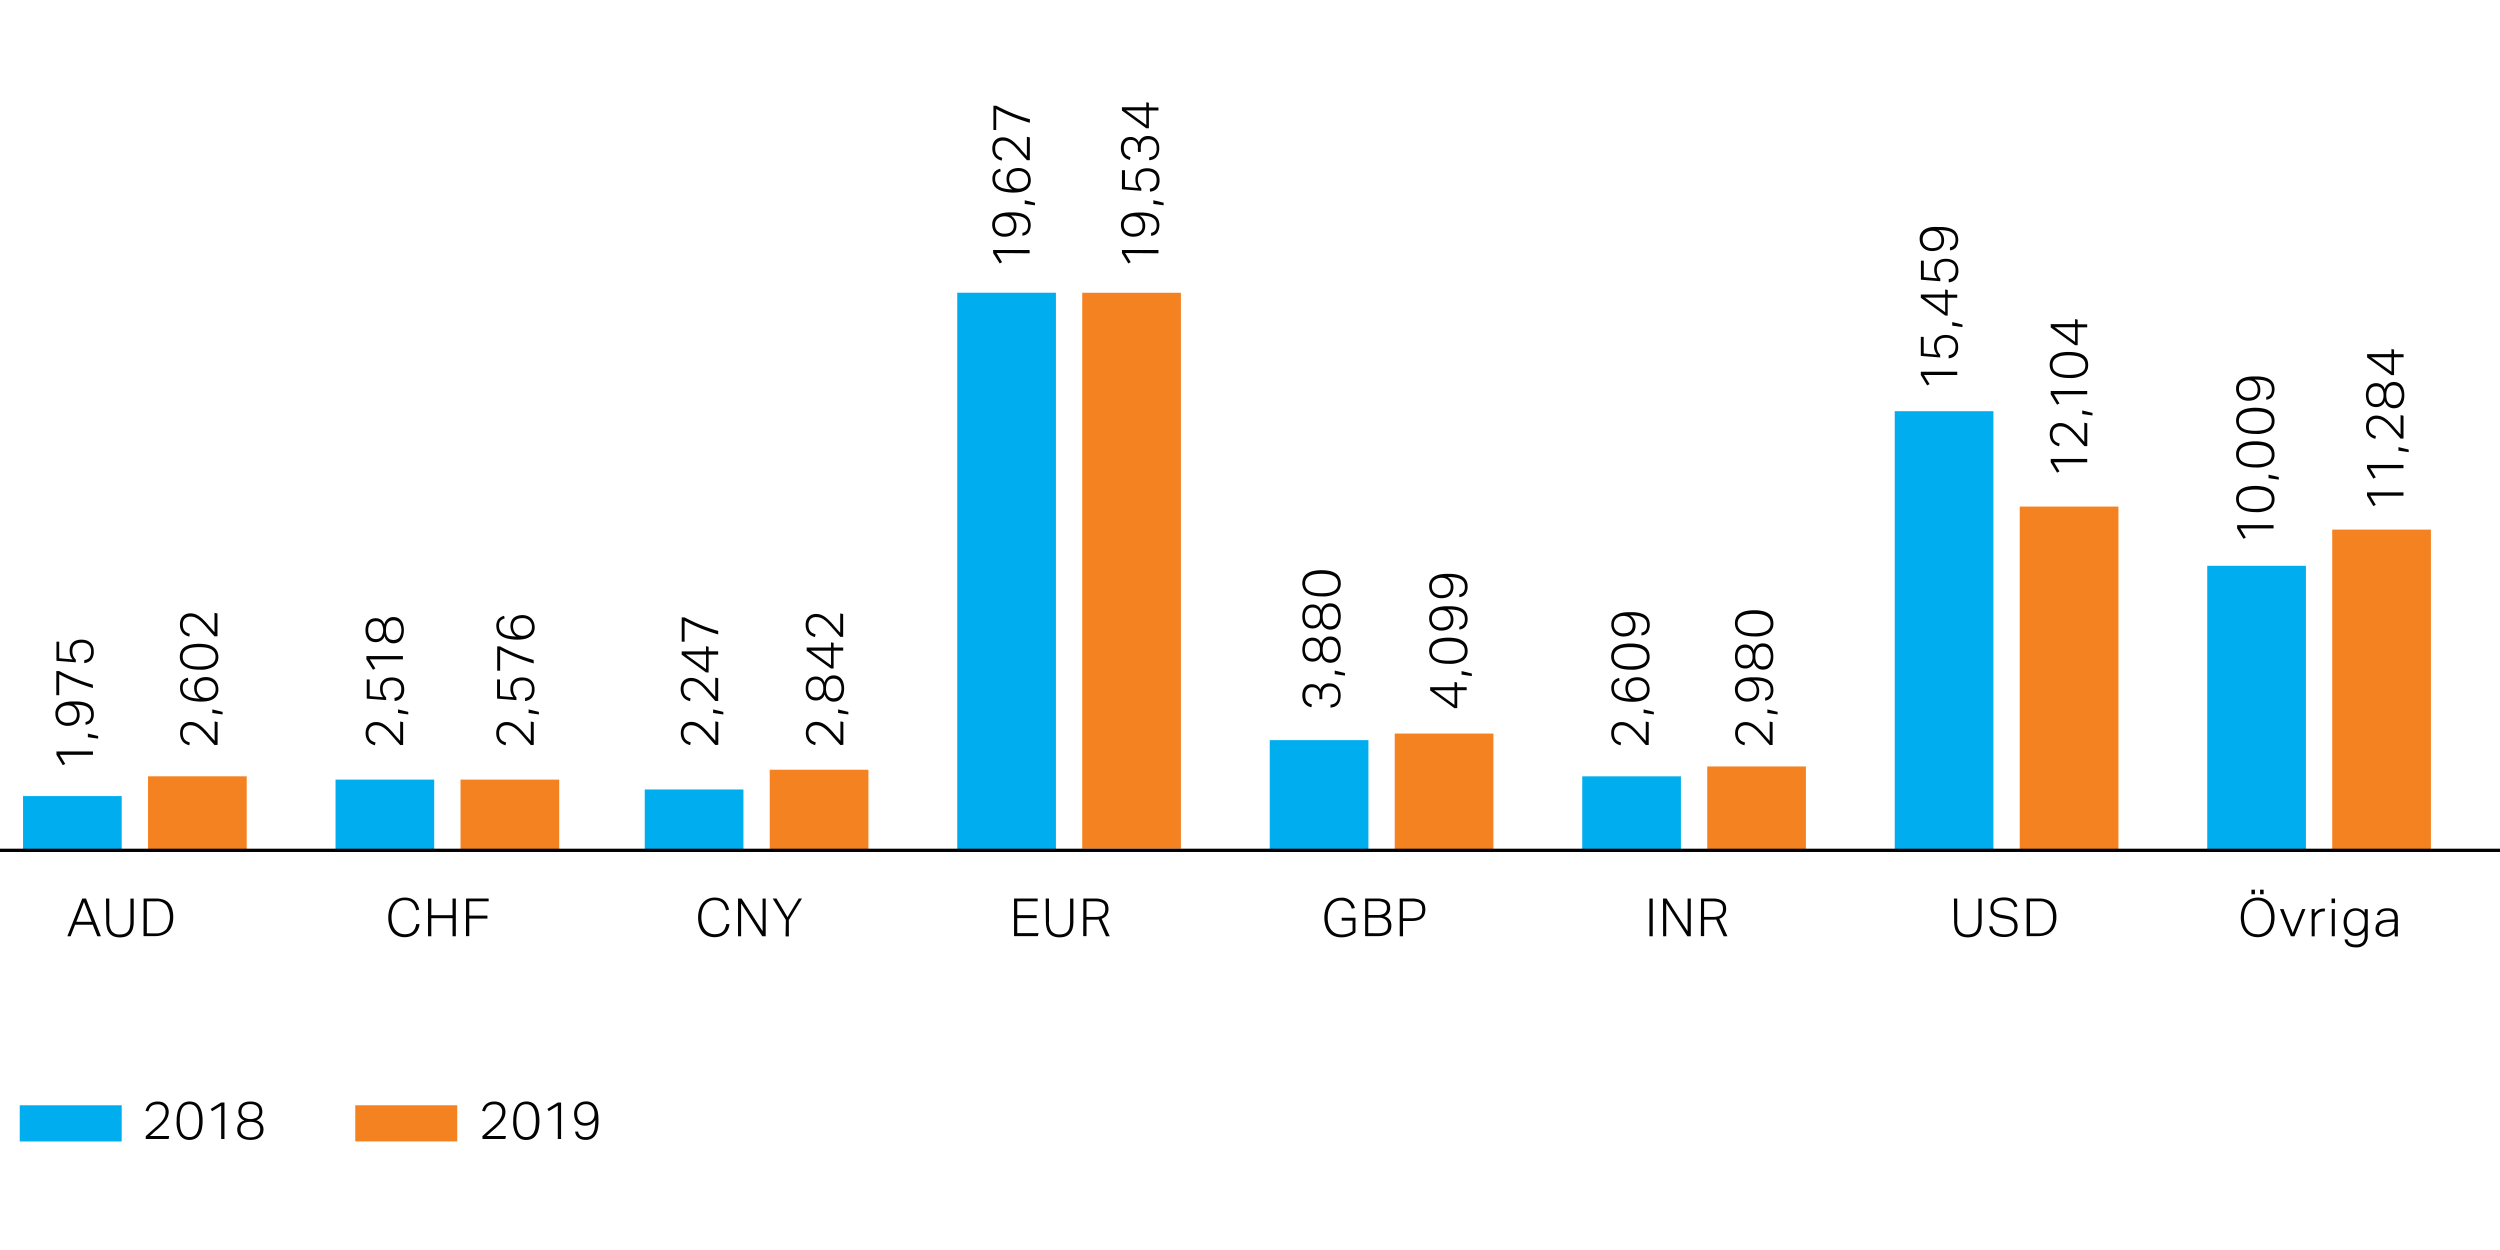
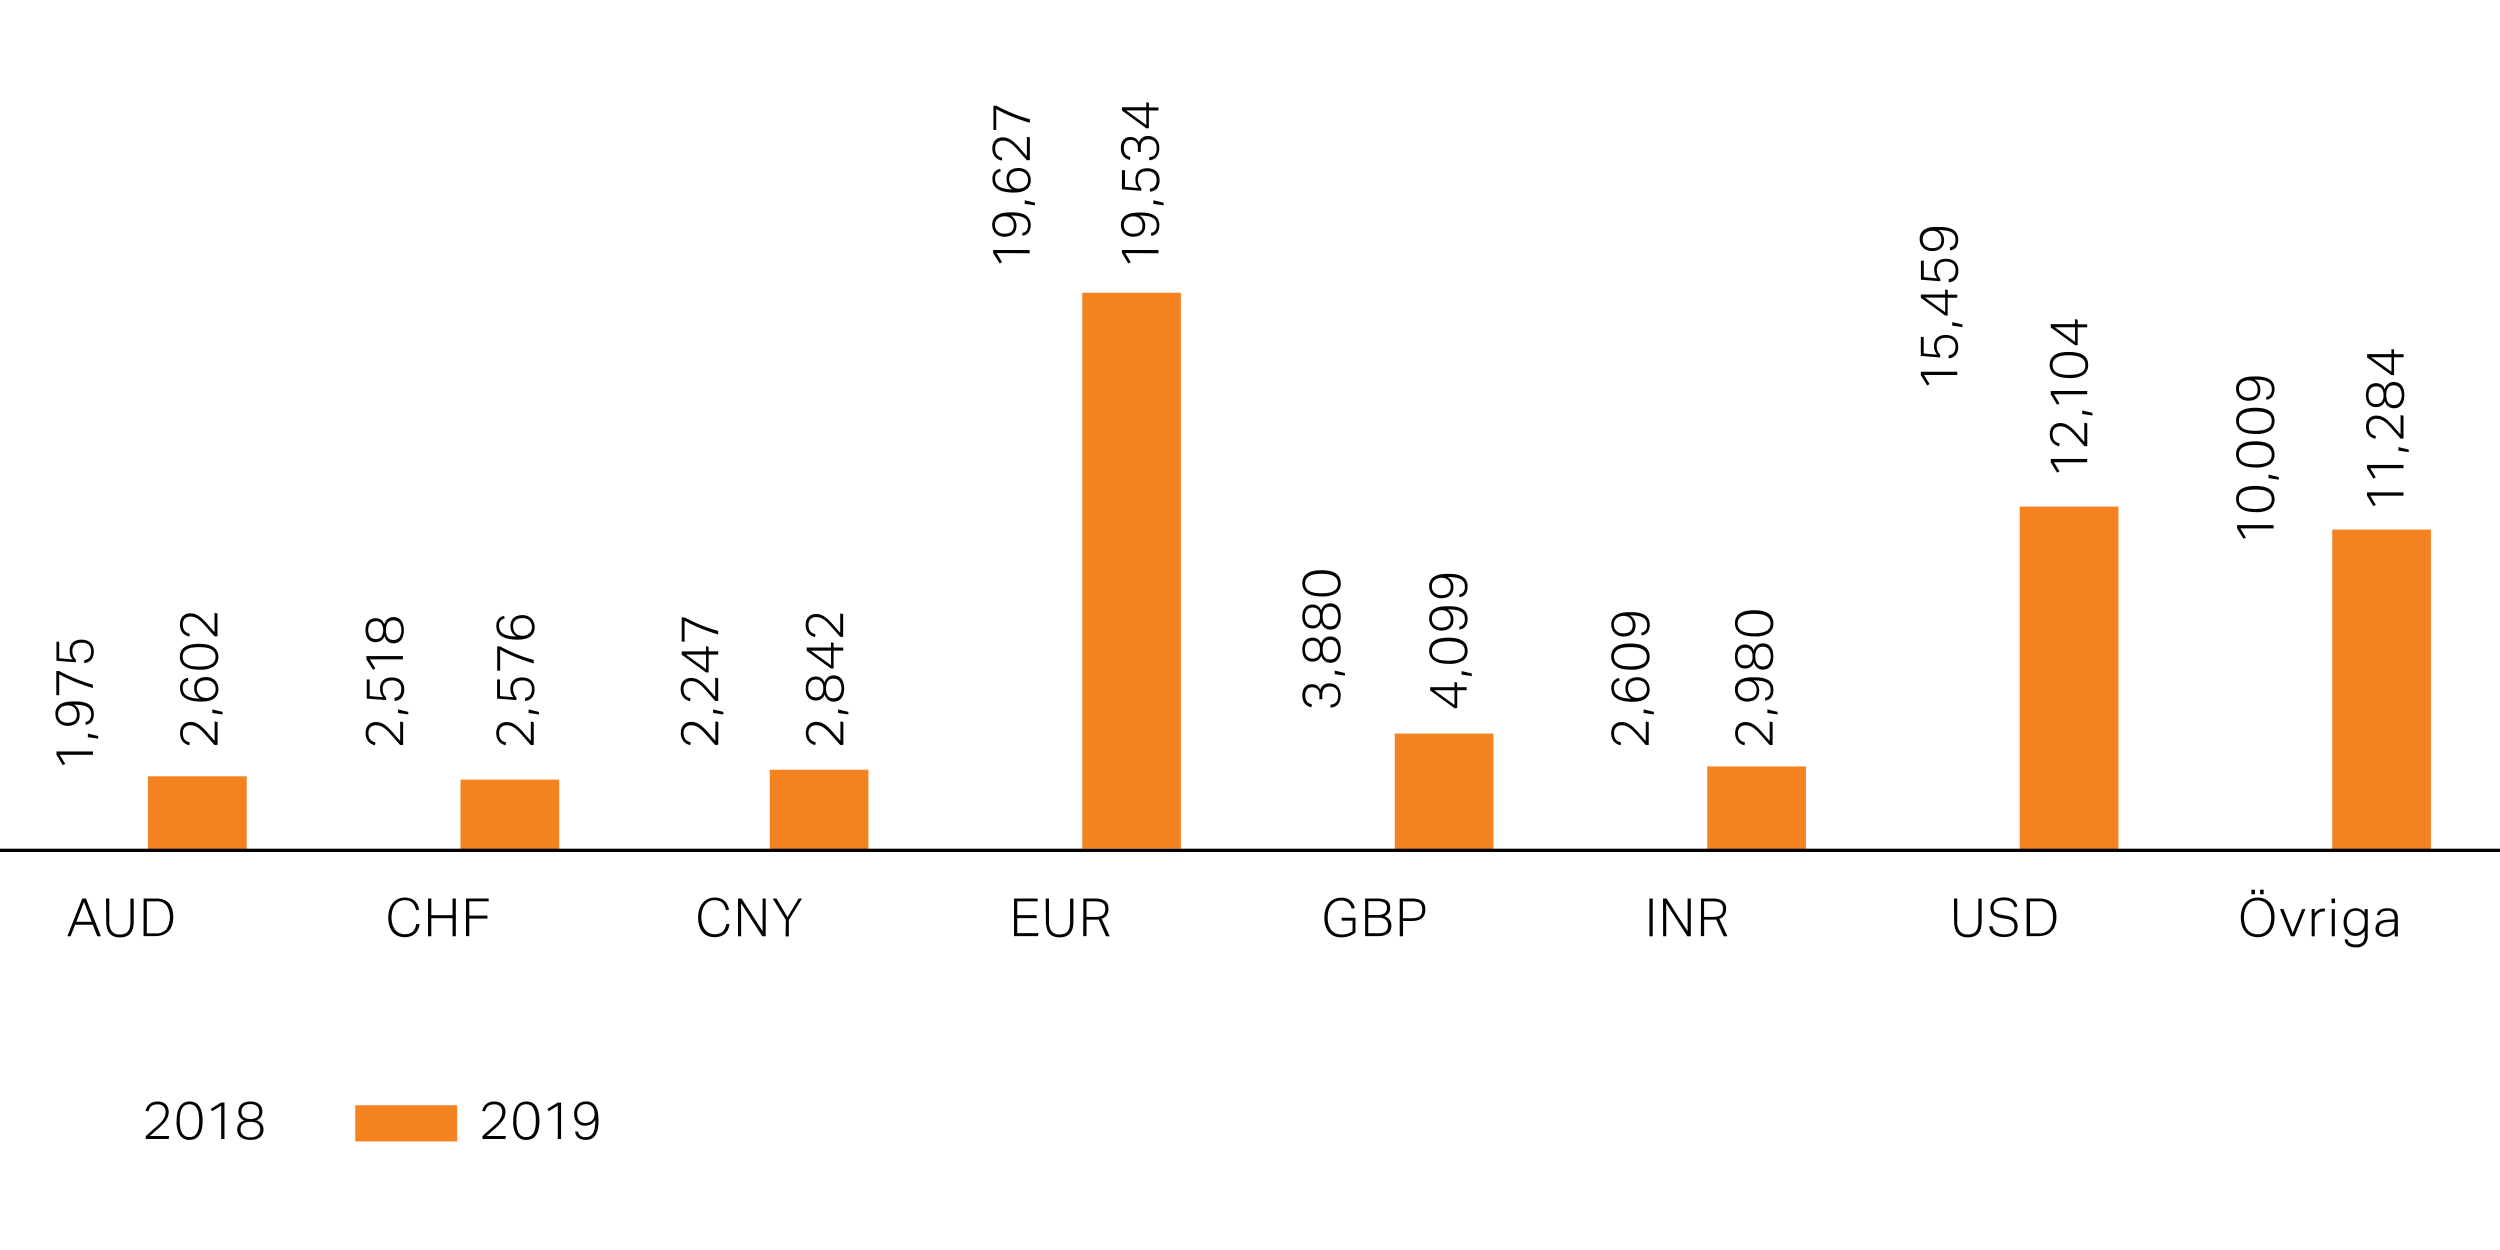
<svg xmlns="http://www.w3.org/2000/svg" width="760" height="380" viewBox="0 0 760 380">
  <defs>
    <style>.cls-1{fill:#f58220}.cls-2{fill:#00aeef}.cls-4{fill:#020203}</style>
  </defs>
  <g id="Graphic_AR19" data-name="Graphic / AR19">
    <path class="cls-1" d="M709 161h30v98h-30zM614 154h30v105h-30zM519 233h30v26h-30zM424 223h30v36h-30zM329 89h30v169h-30zM234 234h30v25h-30zM140 237h30v22h-30zM45 236h30v23H45z" />
-     <path class="cls-2" d="M671 172h30v87h-30zM576 125h30v134h-30zM481 236h30v23h-30zM386 225h30v34h-30zM291 89h30v170h-30zM196 240h30v19h-30zM102 237h30v22h-30zM7 242h30v17H7zM6 336h31v11H6z" />
    <path class="cls-1" d="M108 336h31v11h-31z" />
    <path fill="none" stroke="#000" stroke-miterlimit="10" d="M-16 258.5h796" />
  </g>
  <g id="sv">
    <path class="cls-4" d="M44.31 345.38c.38-.33.81-.71 1.29-1.15l1.46-1.29c.55-.47 1-.9 1.44-1.3a8.6 8.6 0 001-1.15 4.93 4.93 0 00.62-1.14 3.51 3.51 0 00.2-1.22 2.34 2.34 0 00-.62-1.8 2.47 2.47 0 00-1.78-.6 3.61 3.61 0 00-1.16.16 2.38 2.38 0 00-.79.42 2.23 2.23 0 00-.52.68 7.31 7.31 0 00-.36.88l-.85-.18a5.51 5.51 0 01.39-1 3 3 0 01.69-.91 3.19 3.19 0 011.08-.66 4.26 4.26 0 011.57-.26 4.2 4.2 0 011.43.23 3 3 0 011 .66 2.83 2.83 0 01.65 1 3.39 3.39 0 01.23 1.25 4.34 4.34 0 01-.23 1.41 5 5 0 01-.68 1.31 9.61 9.61 0 01-1.16 1.34c-.47.46-1 1-1.66 1.51-.33.28-.68.57-1 .89l-1 .89h5.89l-.19.9h-6.94zM57.61 346.54a3.4 3.4 0 01-2.91-1.41 7.42 7.42 0 01-1-4.42 10.68 10.68 0 01.28-2.62 5.31 5.31 0 01.8-1.83A3.32 3.32 0 0156 335.2a4.09 4.09 0 013.31 0 3.18 3.18 0 011.23 1.06 5.49 5.49 0 01.78 1.83 11.23 11.23 0 01.27 2.62 11 11 0 01-.27 2.61 5.21 5.21 0 01-.79 1.81 3.16 3.16 0 01-1.25 1.06 4 4 0 01-1.67.35zm0-.87a2.62 2.62 0 001.38-.34 2.51 2.51 0 00.91-1 4.87 4.87 0 00.5-1.55 13.28 13.28 0 00.15-2.1 13.1 13.1 0 00-.15-2.08 4.93 4.93 0 00-.5-1.56 2.65 2.65 0 00-.91-1 2.9 2.9 0 00-2.76 0 2.52 2.52 0 00-.92 1 4.69 4.69 0 00-.51 1.56 13.1 13.1 0 00-.15 2.08 13.28 13.28 0 00.15 2.1 4.63 4.63 0 00.51 1.55 2.4 2.4 0 00.92 1 2.62 2.62 0 001.41.34zM67.24 336.14l-2.77 1.68-.4-.72 3.17-1.94h1v11.09h-1zM74.33 340.61a2.08 2.08 0 01-.68-.31 2.36 2.36 0 01-.59-.55 2.86 2.86 0 01-.43-.79 3.23 3.23 0 01-.16-1 3.29 3.29 0 01.22-1.21 2.52 2.52 0 01.65-1 3.26 3.26 0 011.13-.65 5 5 0 011.65-.24 5 5 0 011.63.24 3.17 3.17 0 011.13.65 2.65 2.65 0 01.66 1 3.5 3.5 0 01.21 1.21 2.88 2.88 0 01-.16 1 2.57 2.57 0 01-.41.77 2 2 0 01-.6.53 2.34 2.34 0 01-.67.3 3 3 0 01.68.27 2.92 2.92 0 01.71.53 2.86 2.86 0 01.57.82 2.58 2.58 0 01.23 1.16 3.43 3.43 0 01-.24 1.31 2.84 2.84 0 01-.75 1 3.53 3.53 0 01-1.25.66 6.7 6.7 0 01-3.48 0 3.76 3.76 0 01-1.26-.66 2.62 2.62 0 01-.75-1 3.26 3.26 0 01-.25-1.31 2.52 2.52 0 01.24-1.14 2.89 2.89 0 01.58-.81 2.75 2.75 0 01.72-.52 3.8 3.8 0 01.67-.26zm-1.2 2.73a2.27 2.27 0 00.71 1.73 3.3 3.3 0 002.28.67 3.23 3.23 0 002.26-.67 2.24 2.24 0 00.72-1.73 2.61 2.61 0 00-.16-.94 1.62 1.62 0 00-.5-.72 2.41 2.41 0 00-.92-.46 4.7 4.7 0 00-1.4-.17 4.84 4.84 0 00-1.42.17 2.56 2.56 0 00-.92.46 1.71 1.71 0 00-.5.72 2.85 2.85 0 00-.15.94zm.27-5.41a2.13 2.13 0 00.66 1.7 4 4 0 004.12 0 2.15 2.15 0 00.64-1.7 2.49 2.49 0 00-.15-.87 1.83 1.83 0 00-.48-.72 2.32 2.32 0 00-.84-.5 3.7 3.7 0 00-1.23-.19 3.8 3.8 0 00-1.24.19 2.28 2.28 0 00-.85.5 1.83 1.83 0 00-.48.72 2.49 2.49 0 00-.15.87zM127.54 280.94a5.28 5.28 0 01-.44 1.57 3.89 3.89 0 01-.89 1.26 3.94 3.94 0 01-1.36.83 5.23 5.23 0 01-1.85.31 5.15 5.15 0 01-2-.39 4.22 4.22 0 01-1.59-1.15 5.48 5.48 0 01-1-1.88 8 8 0 01-.37-2.57 8 8 0 01.4-2.61 5.73 5.73 0 011.08-1.9 4.6 4.6 0 011.59-1.15 4.78 4.78 0 011.92-.4 5.36 5.36 0 011.8.28 3.59 3.59 0 011.27.76 4.11 4.11 0 01.84 1.16 7.94 7.94 0 01.51 1.47l-.93.2a6.63 6.63 0 00-.44-1.26 3 3 0 00-.67-1 2.78 2.78 0 00-1-.6 4.41 4.41 0 00-1.4-.2 3.53 3.53 0 00-1.68.38 3.66 3.66 0 00-1.24 1.08 4.85 4.85 0 00-.79 1.63 7.64 7.64 0 00-.27 2.08 7.82 7.82 0 00.26 2.07 5.23 5.23 0 00.77 1.63 3.5 3.5 0 001.26 1.07 3.83 3.83 0 001.68.39 4.75 4.75 0 001.56-.23 3 3 0 001-.65 3.19 3.19 0 00.64-1 5.85 5.85 0 00.34-1.23zM130.12 273.15h1v5.08h6.45v-5.08h1v11.47h-1v-5.48h-6.45v5.48h-1zM141.68 273.15h6.87v.85h-5.89v4.35h5.52v.91h-5.52v5.32h-1zM221.77 280.94a5.6 5.6 0 01-.44 1.57 3.87 3.87 0 01-2.25 2.09 5.63 5.63 0 01-3.9-.08 4.27 4.27 0 01-1.58-1.15 5.32 5.32 0 01-1-1.88 8 8 0 01-.37-2.57 7.7 7.7 0 01.4-2.61 5.73 5.73 0 011.08-1.9 4.56 4.56 0 011.58-1.15 4.87 4.87 0 011.93-.4 5.3 5.3 0 011.79.28 3.5 3.5 0 011.27.76 3.75 3.75 0 01.84 1.16 7.28 7.28 0 01.52 1.47l-.93.2a7.41 7.41 0 00-.44-1.26 3.18 3.18 0 00-.67-1 2.83 2.83 0 00-1-.6 4.34 4.34 0 00-1.39-.2 3.53 3.53 0 00-1.68.38 3.69 3.69 0 00-1.25 1.08 5 5 0 00-.78 1.63 7.64 7.64 0 00-.27 2.08 7.42 7.42 0 00.26 2.07 5 5 0 00.77 1.63 3.39 3.39 0 001.25 1.07 3.86 3.86 0 001.73.38 4.67 4.67 0 001.56-.23 2.93 2.93 0 001-.65 3 3 0 00.64-1 5.85 5.85 0 00.35-1.23zM224.36 273.15h1.07l6.4 9.93v-9.93h.94v11.47h-1.05l-6.42-10v10h-.94zM238.9 279.66l-4-6.51h1.15l3.35 5.67 3.41-5.67h1l-4 6.51v5h-1zM308.27 273.15h7.18v.85h-6.2v4.2h5.89v.92h-5.89v4.56h6.48l-.23.9h-7.23zM317.89 273.15h1v7a4.76 4.76 0 00.75 2.92 3 3 0 002.48 1 3.78 3.78 0 001.48-.25 2.35 2.35 0 001-.74 3 3 0 00.54-1.22 7.15 7.15 0 00.17-1.69v-7h1v7a7.35 7.35 0 01-.28 2.18 3.78 3.78 0 01-.82 1.48 3.08 3.08 0 01-1.31.85 5.31 5.31 0 01-1.75.28 5.47 5.47 0 01-1.79-.28 3.12 3.12 0 01-1.31-.86 3.85 3.85 0 01-.81-1.5 7.61 7.61 0 01-.28-2.21zM329.34 273.15h3.59a6.07 6.07 0 012 .28 3.38 3.38 0 011.25.7 2.25 2.25 0 01.62 1 4 4 0 01.17 1.14 3.35 3.35 0 01-.49 1.86 3 3 0 01-1.59 1.17l2.46 5.32h-1.13l-2.22-5.09-.56.05a5.79 5.79 0 01-.61 0h-2.53v5h-1zm3.71 5.59a5.26 5.26 0 001.44-.17 2 2 0 00.9-.49 1.75 1.75 0 00.47-.77 3.56 3.56 0 00.14-1 2.93 2.93 0 00-.15-1 1.5 1.5 0 00-.5-.72 2.51 2.51 0 00-1-.43 6.34 6.34 0 00-1.51-.15h-2.54v4.74zM407.86 279h4.2v4.43a4.3 4.3 0 01-.94.69 6.32 6.32 0 01-1.07.47 6.43 6.43 0 01-1.13.28 7.24 7.24 0 01-1.12.09 5.76 5.76 0 01-2.18-.4 4.28 4.28 0 01-1.65-1.15 5.12 5.12 0 01-1-1.88 8.38 8.38 0 01-.36-2.56 8 8 0 01.39-2.61 5.54 5.54 0 011.07-1.9 4.58 4.58 0 011.61-1.15 5.14 5.14 0 012-.4 3.88 3.88 0 014.18 3.14l-.92.2a5.22 5.22 0 00-.4-1 2.89 2.89 0 00-.64-.79 2.64 2.64 0 00-.92-.51 4.21 4.21 0 00-1.3-.18 3.76 3.76 0 00-1.75.38 3.58 3.58 0 00-1.27 1.08 4.84 4.84 0 00-.78 1.63 7.65 7.65 0 00-.26 2.08 7.83 7.83 0 00.25 2.07 4.5 4.5 0 00.79 1.63 3.53 3.53 0 001.32 1.07 4.29 4.29 0 001.86.38 6.27 6.27 0 001.78-.25 4.67 4.67 0 001.55-.76v-3.2h-3.27zM415 273.15h3.62a7.06 7.06 0 012 .23 3.14 3.14 0 011.21.62 2.07 2.07 0 01.61.9 3.62 3.62 0 01.17 1.1 2.73 2.73 0 01-.4 1.5 2.82 2.82 0 01-1.34 1.05 4.13 4.13 0 011 .5 2.79 2.79 0 01.66.67 2.6 2.6 0 01.35.8 3.47 3.47 0 01.1.85 4 4 0 01-.2 1.27 2.57 2.57 0 01-.69 1 3.48 3.48 0 01-1.25.69 6.36 6.36 0 01-1.89.25H415zm3.76 5a3.49 3.49 0 002.17-.54 1.93 1.93 0 00.68-1.6 1.8 1.8 0 00-.68-1.55 4.2 4.2 0 00-2.34-.49h-2.63v4.18zm.13 5.57a5.68 5.68 0 001.5-.16 2.34 2.34 0 00.92-.46 1.58 1.58 0 00.48-.72 3.13 3.13 0 00.14-1 2.23 2.23 0 00-.7-1.78 3.53 3.53 0 00-2.29-.61h-3v4.69zM425.51 273.15h3.68a6.53 6.53 0 012.05.27 3.31 3.31 0 011.26.71 2.47 2.47 0 01.63 1.05 4.88 4.88 0 01.17 1.28 5 5 0 01-.18 1.35 2.59 2.59 0 01-.65 1.12 3.25 3.25 0 01-1.26.77 6.54 6.54 0 01-2 .28h-2.69v4.64h-1zm3.67 6a5.52 5.52 0 001.56-.19 2.31 2.31 0 001-.52 1.63 1.63 0 00.48-.82 4.55 4.55 0 000-2.2 1.72 1.72 0 00-.51-.78 2.27 2.27 0 00-1-.46 6.56 6.56 0 00-1.54-.16h-2.69v5.13zM501.43 273.15h1v11.47h-1zM505.56 273.15h1.07l6.4 9.93v-9.93h.97v11.47h-1.05l-6.42-10v10h-.94zM517.12 273.15h3.59a6.07 6.07 0 012 .28 3.3 3.3 0 011.25.7 2.25 2.25 0 01.62 1 3.66 3.66 0 01.17 1.14 3.35 3.35 0 01-.49 1.86 3 3 0 01-1.59 1.17l2.47 5.32H524l-2.29-5.09-.56.05a5.79 5.79 0 01-.61 0h-2.48v5h-1zm3.72 5.59a5.23 5.23 0 001.43-.17 2 2 0 00.9-.49 1.66 1.66 0 00.47-.77 3.25 3.25 0 00.14-1 3.22 3.22 0 00-.14-1 1.59 1.59 0 00-.51-.72 2.51 2.51 0 00-1-.43 6.34 6.34 0 00-1.51-.15h-2.58v4.74zM686.31 284.91a5.54 5.54 0 01-2-.38 4.35 4.35 0 01-1.64-1.13 5.4 5.4 0 01-1.08-1.88 8.9 8.9 0 010-5.21 5.27 5.27 0 011.09-1.9 4.6 4.6 0 011.64-1.15 5.3 5.3 0 012-.4 5.5 5.5 0 012.05.38 4.39 4.39 0 011.63 1.13 5.59 5.59 0 011.07 1.87 7.9 7.9 0 01.39 2.6 8.31 8.31 0 01-.38 2.62 5.38 5.38 0 01-1.07 1.9 4.33 4.33 0 01-1.62 1.15 5.38 5.38 0 01-2.08.4zm0-.87a4 4 0 001.78-.38 3.57 3.57 0 001.29-1.06 4.75 4.75 0 00.78-1.63 7.54 7.54 0 00.27-2.08 7.24 7.24 0 00-.28-2.09 4.76 4.76 0 00-.79-1.63 3.41 3.41 0 00-1.29-1.06 3.93 3.93 0 00-1.76-.38 4.12 4.12 0 00-1.81.38 3.41 3.41 0 00-1.29 1.06 4.94 4.94 0 00-.78 1.63 8.49 8.49 0 000 4.17 4.73 4.73 0 00.77 1.63 3.52 3.52 0 001.3 1.06 4.12 4.12 0 001.81.34zm-1.87-13.58h1.07v1.39h-1.07zm2.63 0h1.08v1.39h-1.08zM693.11 276.35h1.08l2.8 7.26 2.86-7.26h1l-3.33 8.27h-1.09zM702.75 276.35h.92v1.35a3.67 3.67 0 011.14-1.09 2.58 2.58 0 011.36-.39h.33a2.11 2.11 0 01.33 0l-.12.88a3.37 3.37 0 00-.52 0 2.37 2.37 0 00-.85.16 2.22 2.22 0 00-.82.52 2.64 2.64 0 00-.61.78 2.27 2.27 0 00-.24 1.08v5h-.92zM708.79 273.15h1.06v1.4h-1.06zm.07 3.2h.93v8.27h-.93zM713.64 285.52a1.84 1.84 0 00.77 1.21 3.33 3.33 0 001.81.39 2.69 2.69 0 002-.66 3.24 3.24 0 00.64-2.24V283a3.89 3.89 0 01-1.21 1.12 3.34 3.34 0 01-1.66.39 3.44 3.44 0 01-1.58-.35 3 3 0 01-1.1-.92 3.86 3.86 0 01-.64-1.32 5.74 5.74 0 01-.21-1.55 5.6 5.6 0 01.25-1.75 3.69 3.69 0 01.74-1.34 3.24 3.24 0 011.17-.86 3.67 3.67 0 011.55-.31 3.52 3.52 0 011.39.3 3.31 3.31 0 011.3 1.08v-1.12h.93v8a3.85 3.85 0 01-.86 2.64 3.44 3.44 0 01-2.7 1 5.91 5.91 0 01-1.3-.13 3.44 3.44 0 01-1.06-.41 2.28 2.28 0 01-.74-.74 2.6 2.6 0 01-.37-1.11zm5.25-5.37a6.9 6.9 0 00-.06-1 2.53 2.53 0 00-.19-.72 2 2 0 00-.34-.55 3.78 3.78 0 00-.5-.47 3.28 3.28 0 00-.8-.41 2.65 2.65 0 00-.84-.13 2.94 2.94 0 00-1.09.2 2.26 2.26 0 00-.87.61 3 3 0 00-.57 1.07 5.08 5.08 0 00-.21 1.56 4.77 4.77 0 00.23 1.57 3.13 3.13 0 00.6 1 2.07 2.07 0 00.83.57 2.62 2.62 0 00.95.18 3.22 3.22 0 00.89-.11 3.09 3.09 0 00.79-.4 2.7 2.7 0 00.85-1.07 3.92 3.92 0 00.3-1.63zM728 283.45a3.93 3.93 0 01-.5.5 3.16 3.16 0 01-.66.44 3.8 3.8 0 01-.8.31 4.23 4.23 0 01-1 .11 3.21 3.21 0 01-2.08-.63 2.2 2.2 0 01-.79-1.86 2.35 2.35 0 01.36-1.36 2.44 2.44 0 01.93-.84 4.42 4.42 0 011.33-.42 15.13 15.13 0 011.54-.16l1.6-.06v-.26a2.73 2.73 0 00-.47-1.78 2.13 2.13 0 00-1.69-.56 4.17 4.17 0 00-1 .1 1.83 1.83 0 00-.68.28 1.47 1.47 0 00-.43.43 1.8 1.8 0 00-.24.55l-.85-.13c.3-1.34 1.38-2 3.24-2a4.36 4.36 0 011.45.21 2.28 2.28 0 011 .6 2.33 2.33 0 01.52 1 4.67 4.67 0 01.16 1.3v5.45H728zm0-3.23l-1.52.06a8.7 8.7 0 00-1.55.17 3 3 0 00-1 .39 1.39 1.39 0 00-.55.61 2 2 0 00-.17.86 1.73 1.73 0 00.42 1.21 2 2 0 001.37.48 4.14 4.14 0 001.05-.13 2.13 2.13 0 00.86-.39 3.35 3.35 0 00.47-.4 1.84 1.84 0 00.3-.43 1.59 1.59 0 00.17-.52 4.27 4.27 0 000-.67zM146.65 345.38l1.28-1.15 1.47-1.29c.54-.47 1-.9 1.43-1.3a8.6 8.6 0 001-1.15 4.58 4.58 0 00.62-1.14 3.51 3.51 0 00.21-1.22 2.34 2.34 0 00-.63-1.8 2.43 2.43 0 00-1.77-.6 3.53 3.53 0 00-1.16.16 2.2 2.2 0 00-.79.42 2 2 0 00-.52.68 5.05 5.05 0 00-.36.88l-.85-.18a4.82 4.82 0 01.38-1 3 3 0 01.69-.91 3.4 3.4 0 011.08-.66 4.32 4.32 0 011.58-.26 4.19 4.19 0 011.42.23 2.94 2.94 0 011.05.66 3 3 0 01.65 1 3.39 3.39 0 01.22 1.25 4.34 4.34 0 01-.22 1.41 5.29 5.29 0 01-.68 1.31 10.32 10.32 0 01-1.16 1.34c-.47.46-1 1-1.67 1.51l-1 .89-1 .89h5.89l-.2.9h-6.92zM159.94 346.54a3.4 3.4 0 01-2.91-1.41 7.5 7.5 0 01-1-4.42 10.68 10.68 0 01.28-2.62 5.51 5.51 0 01.81-1.83 3.22 3.22 0 011.27-1.06 3.92 3.92 0 011.66-.35 3.77 3.77 0 011.65.35 3 3 0 011.23 1.06 5.49 5.49 0 01.78 1.83 11.23 11.23 0 01.27 2.62 11 11 0 01-.27 2.61 5.21 5.21 0 01-.78 1.81 3.12 3.12 0 01-1.26 1.06 4 4 0 01-1.73.35zm0-.87a2.57 2.57 0 001.38-.34 2.44 2.44 0 00.91-1 4.63 4.63 0 00.51-1.55 13.28 13.28 0 00.15-2.1 13.1 13.1 0 00-.15-2.08 4.69 4.69 0 00-.51-1.56 2.42 2.42 0 00-2.29-1.34 2.45 2.45 0 00-2.3 1.34 4.93 4.93 0 00-.5 1.56 13 13 0 00-.16 2.08 13.2 13.2 0 00.16 2.1 4.87 4.87 0 00.5 1.55 2.46 2.46 0 00.92 1 2.62 2.62 0 001.44.34zM169.57 336.14l-2.76 1.68-.4-.72 3.16-1.94h1v11.09h-1zM175.72 344a2 2 0 00.77 1.31 2.71 2.71 0 001.53.37 3 3 0 001.27-.25 2.18 2.18 0 00.93-.86 4.58 4.58 0 00.56-1.61 13.41 13.41 0 00.19-2.49 3.43 3.43 0 01-3.11 1.73 3.71 3.71 0 01-1.58-.3 2.82 2.82 0 01-1-.82 3.23 3.23 0 01-.57-1.16 5.13 5.13 0 01-.18-1.36 4.1 4.1 0 01.27-1.51 3.25 3.25 0 01.74-1.18 3.42 3.42 0 011.15-.77 4 4 0 011.51-.27 3.36 3.36 0 011.83.47 3.26 3.26 0 011.14 1.22 5.6 5.6 0 01.59 1.7 11 11 0 01.16 1.89v1.38a11.36 11.36 0 01-.15 1.43 6.82 6.82 0 01-.37 1.36 3.86 3.86 0 01-.67 1.15 3.08 3.08 0 01-1.07.79 3.68 3.68 0 01-1.56.3 3.73 3.73 0 01-2.25-.61 2.64 2.64 0 01-1-1.91zm2.27-2.63a3.36 3.36 0 001.06-.17 2.5 2.5 0 00.88-.52 2.42 2.42 0 00.6-.86 3.3 3.3 0 00.21-1.23 3.7 3.7 0 00-.15-1.05 3 3 0 00-.46-.94 2.4 2.4 0 00-.8-.68 2.47 2.47 0 00-1.15-.25 2.59 2.59 0 00-2 .77 3 3 0 00-.71 2.08 4.82 4.82 0 00.12 1.1 2.44 2.44 0 00.41.91 1.92 1.92 0 00.78.61 2.89 2.89 0 001.22.25zM594 273.15h1v7a4.76 4.76 0 00.75 2.92 2.94 2.94 0 002.48 1 3.78 3.78 0 001.48-.25 2.35 2.35 0 001-.74 3 3 0 00.54-1.22 7.72 7.72 0 00.17-1.69v-7h1v7a7.7 7.7 0 01-.28 2.18 3.78 3.78 0 01-.82 1.48 3.2 3.2 0 01-1.31.85 5.31 5.31 0 01-1.75.28 5.42 5.42 0 01-1.79-.28 3.06 3.06 0 01-1.31-.86 3.86 3.86 0 01-.82-1.5 8 8 0 01-.28-2.21zM605.74 281.61a2.75 2.75 0 001.11 1.86 5.74 5.74 0 004 .38 2.37 2.37 0 00.9-.52 1.86 1.86 0 00.48-.75 2.81 2.81 0 00.14-.92 3.77 3.77 0 00-.08-.76 1.73 1.73 0 00-.34-.66 2.11 2.11 0 00-.71-.52 4.47 4.47 0 00-1.22-.35l-1.42-.24a9.68 9.68 0 01-1.48-.37 3.71 3.71 0 01-1.1-.59 2.3 2.3 0 01-.68-.91 3.45 3.45 0 01-.23-1.33 2.69 2.69 0 01.33-1.36 2.79 2.79 0 01.88-1 4 4 0 011.29-.56 6.7 6.7 0 011.58-.19 5.74 5.74 0 011.79.24 3.43 3.43 0 011.19.62 3 3 0 01.72.87 5.87 5.87 0 01.4 1l-.9.25a5.18 5.18 0 00-.38-.89 2 2 0 00-.57-.66 2.65 2.65 0 00-.91-.42 5 5 0 00-1.32-.14 5.67 5.67 0 00-1.48.16 2.87 2.87 0 00-1 .47 1.64 1.64 0 00-.52.71 2.28 2.28 0 00-.16.87 2.67 2.67 0 00.11.84 1.4 1.4 0 00.38.61 2.31 2.31 0 00.73.43 5.8 5.8 0 001.14.3l1.62.29a8.22 8.22 0 011.5.42 3.24 3.24 0 011 .65 2.38 2.38 0 01.62.94 3.8 3.8 0 01.2 1.29 3.1 3.1 0 01-.26 1.24 2.79 2.79 0 01-.76 1 3.66 3.66 0 01-1.25.69 5.48 5.48 0 01-1.76.26 7.76 7.76 0 01-1.72-.18 4.24 4.24 0 01-1.39-.57 3.22 3.22 0 01-1-1 3.83 3.83 0 01-.48-1.53zM616.09 273.15H620a6.35 6.35 0 012.16.35 4.15 4.15 0 011.62 1 4.63 4.63 0 011 1.76 7.83 7.83 0 01.36 2.51 7.59 7.59 0 01-.39 2.55 4.53 4.53 0 01-2.84 2.9 6.92 6.92 0 01-2.29.36h-3.51zm3.57 10.6a4.14 4.14 0 003.36-1.28 5.46 5.46 0 001.07-3.63 5.59 5.59 0 00-1-3.58A3.75 3.75 0 00620 274h-2.88v9.75zM25 273.16h1.15l4.52 11.46h-1.09l-1.38-3.5h-5.37l-1.36 3.5h-1zm2.88 7.06l-2.35-6-2.32 6zM32.22 273.16h1v7a4.74 4.74 0 00.75 2.92 2.94 2.94 0 002.48 1 3.82 3.82 0 001.48-.25 2.24 2.24 0 001-.74 3.05 3.05 0 00.55-1.22 7.66 7.66 0 00.17-1.69v-7h1v7a7.35 7.35 0 01-.28 2.18 3.76 3.76 0 01-.81 1.48 3.29 3.29 0 01-1.32.86 5.27 5.27 0 01-1.75.27 5.41 5.41 0 01-1.78-.27 3.19 3.19 0 01-1.31-.86 3.91 3.91 0 01-.82-1.51 7.57 7.57 0 01-.28-2.21zM43.66 273.16h3.86a6.36 6.36 0 012.16.34 4.15 4.15 0 011.62 1 4.83 4.83 0 011 1.76 7.83 7.83 0 01.36 2.51 7.6 7.6 0 01-.38 2.55 4.76 4.76 0 01-1.1 1.81 4.52 4.52 0 01-1.75 1.09 6.84 6.84 0 01-2.29.36h-3.5zm3.57 10.59a4.16 4.16 0 003.36-1.27 6.82 6.82 0 00.07-7.22 3.76 3.76 0 00-3.14-1.26h-2.88v9.74zM404.49 214.22a3.94 3.94 0 001-.25 1.93 1.93 0 00.71-.51 2.09 2.09 0 00.43-.84 4.53 4.53 0 00.15-1.26 2.67 2.67 0 00-.66-2 2.51 2.51 0 00-1.86-.65 2.76 2.76 0 00-1.06.18 1.8 1.8 0 00-.71.52 2.17 2.17 0 00-.39.79 4 4 0 00-.12 1v1.35h-.88v-1.35a2.29 2.29 0 00-.57-1.64 2.17 2.17 0 00-1.67-.61 1.83 1.83 0 00-1.53.65 2.88 2.88 0 00-.51 1.81 4.33 4.33 0 00.13 1.11 2 2 0 001 1.27 6 6 0 00.87.36l-.16.86a4.37 4.37 0 01-1-.35 3 3 0 01-.88-.66 2.92 2.92 0 01-.64-1.06 5.16 5.16 0 010-3.08 2.83 2.83 0 01.61-1.05 2.48 2.48 0 01.89-.61 3 3 0 011.08-.2 3.06 3.06 0 011.64.4 3 3 0 011 1.24 2.75 2.75 0 012.78-1.89 3.74 3.74 0 011.36.23 2.92 2.92 0 011.09.7 3.2 3.2 0 01.71 1.14 4.4 4.4 0 01.26 1.56 4.92 4.92 0 01-.29 1.8 3.13 3.13 0 01-.74 1.13 2.76 2.76 0 01-1 .59 4.3 4.3 0 01-1.07.21zM405.76 204.94v-1.09l3.11.76v.78zM401.67 199.28a2.47 2.47 0 01-.32.68 2.54 2.54 0 01-.55.59 2.6 2.6 0 01-.79.42 3 3 0 01-1 .16 3.5 3.5 0 01-1.21-.21 2.74 2.74 0 01-1-.66 3.17 3.17 0 01-.65-1.13 5.72 5.72 0 010-3.28 3.21 3.21 0 01.65-1.12 2.5 2.5 0 011-.66 3.51 3.51 0 011.21-.22 3.12 3.12 0 011 .16 2.69 2.69 0 01.77.42 2.11 2.11 0 01.53.59 2.61 2.61 0 01.3.67 3.82 3.82 0 01.27-.68 3.12 3.12 0 01.53-.71 3.32 3.32 0 01.82-.57 2.73 2.73 0 011.16-.23 3.26 3.26 0 011.31.25 2.73 2.73 0 011 .74 3.62 3.62 0 01.66 1.25 6.73 6.73 0 010 3.49 3.76 3.76 0 01-.66 1.26 2.76 2.76 0 01-1 .75 3.44 3.44 0 01-1.31.25 2.52 2.52 0 01-1.14-.24 3.11 3.11 0 01-.81-.58 2.75 2.75 0 01-.52-.72 3.24 3.24 0 01-.25-.67zm-2.69.93a2.13 2.13 0 001.7-.66 3.11 3.11 0 00.57-2.06 3.07 3.07 0 00-.57-2.06 2.16 2.16 0 00-1.7-.65 2.49 2.49 0 00-.87.15 1.9 1.9 0 00-.72.48 2.32 2.32 0 00-.5.84 3.76 3.76 0 00-.19 1.24 3.8 3.8 0 00.19 1.24 2.32 2.32 0 00.5.84 1.9 1.9 0 00.72.48 2.49 2.49 0 00.89.16zm5.41.27a2.27 2.27 0 001.73-.71 4.2 4.2 0 000-4.55 2.27 2.27 0 00-1.73-.71 2.75 2.75 0 00-.93.15 1.62 1.62 0 00-.73.51 2.56 2.56 0 00-.46.92 5 5 0 00-.17 1.4 5.13 5.13 0 00.17 1.41 2.56 2.56 0 00.46.92 1.7 1.7 0 00.73.51 2.75 2.75 0 00.93.15zM401.67 189.2a2.47 2.47 0 01-.32.68 2.54 2.54 0 01-.55.59 2.6 2.6 0 01-.79.42 3 3 0 01-1 .16 3.5 3.5 0 01-1.21-.21 2.62 2.62 0 01-1-.66 3.17 3.17 0 01-.65-1.13 4.94 4.94 0 01-.24-1.64 5 5 0 01.24-1.64 3.21 3.21 0 01.65-1.12 2.5 2.5 0 011-.66 3.51 3.51 0 011.21-.22 3.12 3.12 0 011 .16 2.69 2.69 0 01.77.42 2.11 2.11 0 01.53.59 2.61 2.61 0 01.3.67 3.82 3.82 0 01.27-.68 3.12 3.12 0 01.53-.71 3.32 3.32 0 01.82-.57 2.73 2.73 0 011.16-.23 3.26 3.26 0 011.31.25 2.73 2.73 0 011 .74 3.62 3.62 0 01.66 1.25 6.73 6.73 0 010 3.49 3.76 3.76 0 01-.66 1.26 2.76 2.76 0 01-1 .75 3.44 3.44 0 01-1.31.25 2.52 2.52 0 01-1.14-.24 3.11 3.11 0 01-.81-.58 2.75 2.75 0 01-.52-.72 3.24 3.24 0 01-.25-.67zm-2.69.93a2.13 2.13 0 001.7-.66 3.11 3.11 0 00.57-2.06 3.07 3.07 0 00-.57-2.06 2.16 2.16 0 00-1.7-.65 2.49 2.49 0 00-.87.15 2.16 2.16 0 00-.72.48 2.32 2.32 0 00-.5.84 4.14 4.14 0 000 2.48 2.24 2.24 0 00.5.84 1.9 1.9 0 00.72.48 2.28 2.28 0 00.89.16zm5.41.27a2.27 2.27 0 001.73-.71 4.2 4.2 0 000-4.55 2.27 2.27 0 00-1.73-.71 2.75 2.75 0 00-.93.15 1.62 1.62 0 00-.73.51 2.56 2.56 0 00-.46.92 5 5 0 00-.17 1.4 5.13 5.13 0 00.17 1.41 2.56 2.56 0 00.46.92 1.7 1.7 0 00.73.51 2.75 2.75 0 00.93.15zM407.59 177.39a3.4 3.4 0 01-1.41 2.91 7.42 7.42 0 01-4.42 1 10.68 10.68 0 01-2.62-.28 5.13 5.13 0 01-1.83-.81 3.22 3.22 0 01-1.06-1.27 4.09 4.09 0 010-3.31 3 3 0 011.06-1.23 5.49 5.49 0 011.83-.78 11.23 11.23 0 012.62-.27 11 11 0 012.61.27 5 5 0 011.81.79 3.16 3.16 0 011.06 1.25 4 4 0 01.35 1.73zm-.87 0a2.69 2.69 0 00-.33-1.38 2.54 2.54 0 00-1-.91 4.87 4.87 0 00-1.55-.5 12.12 12.12 0 00-2.1-.16 12 12 0 00-2.08.16 5 5 0 00-1.56.5 2.42 2.42 0 00-1.34 2.29 2.62 2.62 0 00.35 1.38 2.52 2.52 0 001 .92 5 5 0 001.56.51 13.1 13.1 0 002.08.15 13.28 13.28 0 002.1-.15 4.87 4.87 0 001.55-.51 2.49 2.49 0 001-.92 2.71 2.71 0 00.32-1.41zM500.33 226.5l-1.15-1.29-1.29-1.46c-.47-.54-.91-1-1.3-1.43a9.55 9.55 0 00-1.16-1 4.63 4.63 0 00-1.13-.61 3.53 3.53 0 00-1.23-.21 2.41 2.41 0 00-1.8.62 2.51 2.51 0 00-.59 1.78 3.89 3.89 0 00.15 1.16 2.3 2.3 0 00.43.79 1.92 1.92 0 00.67.52 5.39 5.39 0 00.88.36l-.17.85a5.45 5.45 0 01-1-.38 3.09 3.09 0 01-.92-.69 3.4 3.4 0 01-.66-1.08 4.33 4.33 0 01-.25-1.58 3.92 3.92 0 01.23-1.42 2.69 2.69 0 01.66-1.05 2.93 2.93 0 011-.65 3.42 3.42 0 011.25-.22 4.36 4.36 0 011.42.22 5.42 5.42 0 011.3.68 9.7 9.7 0 011.34 1.16c.47.47 1 1 1.51 1.67l.9 1 .89 1v-5.89l.9.19v6.93zM499.65 216.74v-1.09l3.12.76v.78zM492.36 206.89a4.13 4.13 0 00-.78.34 1.67 1.67 0 00-.53.45 1.54 1.54 0 00-.3.63 3.78 3.78 0 00-.09.88 3 3 0 00.24 1.21 2.24 2.24 0 00.81 1 4.7 4.7 0 001.59.68 12 12 0 002.55.31 3.51 3.51 0 01-1.31-1.35 3.93 3.93 0 01-.41-1.84 3.73 3.73 0 01.3-1.57 2.71 2.71 0 01.8-1 3.4 3.4 0 011.16-.57 5.2 5.2 0 011.37-.18 4.1 4.1 0 011.51.27 3.33 3.33 0 011.18.74 3.25 3.25 0 01.76 1.17 4.15 4.15 0 01.27 1.52 3.54 3.54 0 01-.45 1.88 3.25 3.25 0 01-1.19 1.14 5.07 5.07 0 01-1.64.58 10.06 10.06 0 01-1.81.16 12.91 12.91 0 01-3.27-.35 5.85 5.85 0 01-2-.92 2.92 2.92 0 01-1-1.31 4.11 4.11 0 01-.28-1.5 3.17 3.17 0 01.62-2.16 3.38 3.38 0 011.74-1zm8.29 2.64a2.68 2.68 0 00-.77-2 3 3 0 00-2.09-.73 4.94 4.94 0 00-1.1.13 2.63 2.63 0 00-.91.42 1.89 1.89 0 00-.62.77 2.9 2.9 0 00-.23 1.21 3.32 3.32 0 00.18 1.09 2.58 2.58 0 00.55.93 2.53 2.53 0 00.94.62 3.11 3.11 0 001.34.19 2.82 2.82 0 001-.2 3.13 3.13 0 00.87-.5 2.36 2.36 0 00.62-.8 2.57 2.57 0 00.22-1.13zM501.48 199.67a3.39 3.39 0 01-1.4 2.91 7.44 7.44 0 01-4.42 1 10.62 10.62 0 01-2.62-.28 5 5 0 01-1.83-.81 3.25 3.25 0 01-1.07-1.27 4.2 4.2 0 010-3.31 3.07 3.07 0 011.07-1.23 5.32 5.32 0 011.83-.78 12.8 12.8 0 015.23 0 5.11 5.11 0 011.81.79 3.16 3.16 0 011.06 1.25 4 4 0 01.34 1.73zm-.86 0a2.69 2.69 0 00-.34-1.38 2.51 2.51 0 00-1-.91 4.85 4.85 0 00-1.56-.5 13.67 13.67 0 00-4.17 0 5 5 0 00-1.57.5 2.39 2.39 0 00-1.33 2.29A2.62 2.62 0 00491 201a2.52 2.52 0 001 .92 5 5 0 001.57.51 14.57 14.57 0 004.17 0 4.85 4.85 0 001.56-.51 2.46 2.46 0 001-.92 2.71 2.71 0 00.32-1.36zM499 192.31a2 2 0 001.32-.77 2.71 2.71 0 00.37-1.53 3 3 0 00-.26-1.28 2.22 2.22 0 00-.86-.92 4.52 4.52 0 00-1.6-.56 13.46 13.46 0 00-2.5-.19 3.42 3.42 0 011.74 3.11 3.71 3.71 0 01-.31 1.58 2.7 2.7 0 01-.81 1 3.4 3.4 0 01-1.16.57 5.2 5.2 0 01-1.37.18 4.13 4.13 0 01-1.51-.27 3.33 3.33 0 01-1.18-.74 3.5 3.5 0 01-.76-1.15 4 4 0 01-.27-1.51 3.36 3.36 0 01.46-1.83 3.25 3.25 0 011.22-1.14 5.43 5.43 0 011.7-.59 11.18 11.18 0 011.9-.17h1.37a11.33 11.33 0 011.44.15 6.73 6.73 0 011.35.37 3.74 3.74 0 011.15.67 3.1 3.1 0 01.8 1.07 3.68 3.68 0 01.29 1.56 3.73 3.73 0 01-.61 2.25 2.62 2.62 0 01-1.91 1zm-2.67-2.31a3.47 3.47 0 00-.17-1.07 2.42 2.42 0 00-.51-.88 2.48 2.48 0 00-.87-.59 3.3 3.3 0 00-1.23-.21 3.81 3.81 0 00-1.05.15 2.84 2.84 0 00-.94.46 2.37 2.37 0 00-.67.8 2.47 2.47 0 00-.26 1.15 2.59 2.59 0 00.77 2 3 3 0 002.09.72 4.94 4.94 0 001.1-.12 2.44 2.44 0 00.91-.41 2 2 0 00.61-.78 2.89 2.89 0 00.22-1.22zM584.9 114l1.69 2.77-.72.4-1.94-3.17v-1H595v1zM592.4 108a3.75 3.75 0 00.93-.31 1.81 1.81 0 00.64-.52 2.35 2.35 0 00.37-.78 4.4 4.4 0 00.12-1.1 2.5 2.5 0 00-.72-1.9 3.08 3.08 0 00-2.22-.69 4.1 4.1 0 00-1.08.13 2.37 2.37 0 00-.88.45 2 2 0 00-.58.79 2.91 2.91 0 00-.21 1.17 4.05 4.05 0 00.25 1.46 3.09 3.09 0 00.8 1.13v.84l-5.89-.47v-5.8h.88v5.06l4.06.35a5.81 5.81 0 01-.39-.57 2.88 2.88 0 01-.28-.59 3.56 3.56 0 01-.2-.65 5.39 5.39 0 01-.06-.85 3.87 3.87 0 01.28-1.53 2.89 2.89 0 01.76-1 3.27 3.27 0 011.12-.6 4.61 4.61 0 011.36-.19 4.83 4.83 0 011.64.25 3.11 3.11 0 011.2.71 3.07 3.07 0 01.73 1.12 4 4 0 01.25 1.47 3.84 3.84 0 01-.75 2.55 3.15 3.15 0 01-2.16 1zM593.48 99v-1.1l3.11.76v.78zM591.33 95.92l-7.4-5.39v-1h7.4V88l.78.17v1.41H595v.93h-2.91v5.44zm0-5.44h-6.15l6.15 4.43zM592.4 84.86a3.39 3.39 0 00.93-.3A1.81 1.81 0 00594 84a2.35 2.35 0 00.37-.78 4.4 4.4 0 00.12-1.1 2.49 2.49 0 00-.72-1.9 3.08 3.08 0 00-2.22-.69 4.1 4.1 0 00-1.08.13 2.35 2.35 0 00-.88.44 2.07 2.07 0 00-.58.8 2.91 2.91 0 00-.21 1.17 4.05 4.05 0 00.25 1.46 3.17 3.17 0 00.8 1.13v.84l-5.89-.47v-5.78h.88v5l4.06.36q-.23-.3-.39-.57a2.88 2.88 0 01-.28-.59 3.56 3.56 0 01-.17-.68A5.39 5.39 0 01588 82a3.87 3.87 0 01.28-1.53 2.89 2.89 0 01.76-1 3.27 3.27 0 011.12-.6 4.61 4.61 0 011.36-.19 4.83 4.83 0 011.64.25 3.11 3.11 0 011.2.71 3.07 3.07 0 01.73 1.12 4 4 0 01.25 1.47 3.84 3.84 0 01-.75 2.55 3.19 3.19 0 01-2.16 1.05zM592.79 75.18a2 2 0 001.31-.76 2.76 2.76 0 00.37-1.54 3 3 0 00-.25-1.27 2.18 2.18 0 00-.86-.93 4.58 4.58 0 00-1.61-.56 14.45 14.45 0 00-2.49-.18A3.41 3.41 0 01591 73a3.53 3.53 0 01-.31 1.58 2.81 2.81 0 01-.81 1 3.06 3.06 0 01-1.16.56 5.13 5.13 0 01-1.36.18 4.31 4.31 0 01-1.51-.26 3.38 3.38 0 01-2-1.9 4 4 0 01-.27-1.5 3.18 3.18 0 011.69-3 5.34 5.34 0 011.7-.58 10.07 10.07 0 011.93-.08h1.38a11.36 11.36 0 011.43.15 6.82 6.82 0 011.36.37 3.86 3.86 0 011.15.67 3.08 3.08 0 01.78 1.11 4.35 4.35 0 01-.31 3.81 2.65 2.65 0 01-1.91 1zm-2.64-2.27a3.36 3.36 0 00-.16-1.06 2.5 2.5 0 00-.52-.88 2.4 2.4 0 00-.86-.59 3.11 3.11 0 00-1.23-.22 3.7 3.7 0 00-1 .15 2.77 2.77 0 00-.94.47 2.22 2.22 0 00-.68.8 2.4 2.4 0 00-.25 1.14 2.59 2.59 0 00.77 2 3 3 0 002.08.71 4.82 4.82 0 001.1-.12 2.44 2.44 0 00.91-.41 2 2 0 00.61-.77 3 3 0 00.17-1.22zM681.06 160.63l1.68 2.77-.72.4-1.94-3.17v-1h11.09v1zM691.46 151.76a3.45 3.45 0 01-1.4 2.92 7.53 7.53 0 01-4.43 1 11 11 0 01-2.61-.28 5.33 5.33 0 01-1.83-.81 3.23 3.23 0 01-1.07-1.27 3.92 3.92 0 01-.35-1.66 3.85 3.85 0 01.35-1.66 3.13 3.13 0 011.07-1.23A5.51 5.51 0 01683 148a12.3 12.3 0 015.22 0 5.26 5.26 0 011.82.78 3.21 3.21 0 011.06 1.26 3.94 3.94 0 01.36 1.72zm-.87 0a2.65 2.65 0 00-.33-1.37 2.61 2.61 0 00-1-.92 5 5 0 00-1.56-.5 13.28 13.28 0 00-2.1-.15 13.1 13.1 0 00-2.08.15 5 5 0 00-1.56.5 2.59 2.59 0 00-1 .92 2.56 2.56 0 00-.34 1.37 2.63 2.63 0 00.34 1.39 2.59 2.59 0 001 .92 5 5 0 001.56.5 13.1 13.1 0 002.08.15 13.28 13.28 0 002.1-.15 5 5 0 001.56-.5 2.61 2.61 0 001-.92 2.72 2.72 0 00.33-1.42zM689.63 145.36v-1.08l3.12.75v.78zM691.46 138.2a3.43 3.43 0 01-1.4 2.91 7.53 7.53 0 01-4.43 1 10.54 10.54 0 01-2.61-.28 5.33 5.33 0 01-1.83-.81 3.23 3.23 0 01-1.07-1.27 3.92 3.92 0 01-.35-1.66 3.77 3.77 0 01.35-1.65 3.09 3.09 0 011.07-1.24 5.51 5.51 0 011.83-.77 12.75 12.75 0 015.22 0 5.26 5.26 0 011.82.78 3.21 3.21 0 011.06 1.26 4 4 0 01.34 1.73zm-.87 0a2.65 2.65 0 00-.33-1.37 2.58 2.58 0 00-1-.91 4.77 4.77 0 00-1.56-.51 13.28 13.28 0 00-2.1-.15 13.1 13.1 0 00-2.08.15 4.77 4.77 0 00-1.56.51 2.39 2.39 0 00-1.33 2.28 2.63 2.63 0 00.34 1.39 2.59 2.59 0 001 .92 5 5 0 001.56.5 13.1 13.1 0 002.08.15 13.28 13.28 0 002.1-.15 5 5 0 001.56-.5 2.61 2.61 0 001-.92 2.72 2.72 0 00.32-1.43zM691.46 128a3.42 3.42 0 01-1.4 2.91 7.46 7.46 0 01-4.43 1 10.54 10.54 0 01-2.61-.28 5.14 5.14 0 01-1.83-.8 3.26 3.26 0 01-1.07-1.28 4.09 4.09 0 010-3.31 3.13 3.13 0 011.07-1.23 5.32 5.32 0 011.83-.78 12.75 12.75 0 015.22 0 5.27 5.27 0 011.82.79 3.25 3.25 0 011.06 1.25 4 4 0 01.34 1.73zm-.87 0a2.71 2.71 0 00-.33-1.38 2.66 2.66 0 00-1-.91 5 5 0 00-1.56-.5 13.28 13.28 0 00-2.1-.15 13.1 13.1 0 00-2.08.15 5 5 0 00-1.56.5 2.65 2.65 0 00-1 .91 3 3 0 000 2.76 2.52 2.52 0 001 .92 4.77 4.77 0 001.56.51 13.1 13.1 0 002.08.15 13.28 13.28 0 002.1-.15 4.77 4.77 0 001.56-.51 2.53 2.53 0 001-.92 2.71 2.71 0 00.33-1.38zM688.94 120.65a2 2 0 001.32-.77 2.85 2.85 0 00.37-1.54 3 3 0 00-.26-1.27 2.18 2.18 0 00-.86-.93 4.58 4.58 0 00-1.61-.56 14.37 14.37 0 00-2.49-.18 3.42 3.42 0 011.73 3.1 3.76 3.76 0 01-.3 1.59 3 3 0 01-.81 1 3.36 3.36 0 01-1.17.57 5.57 5.57 0 01-1.36.17 4.31 4.31 0 01-1.51-.26 3.41 3.41 0 01-1.18-.75 3.25 3.25 0 01-.76-1.15 3.82 3.82 0 01-.28-1.5 3.37 3.37 0 01.47-1.84 3.42 3.42 0 011.22-1.14 5.34 5.34 0 011.7-.58 11 11 0 011.89-.17h1.38a11.36 11.36 0 011.43.15 7.35 7.35 0 011.36.37 4.09 4.09 0 011.15.67 3 3 0 01.79 1.08 4.33 4.33 0 01-.31 3.8 2.6 2.6 0 01-1.91 1zm-2.63-2.28a3.41 3.41 0 00-.17-1.06 2.36 2.36 0 00-.52-.88 2.31 2.31 0 00-.86-.59 3.11 3.11 0 00-1.23-.22 3.81 3.81 0 00-1 .15 2.86 2.86 0 00-.94.47 2.29 2.29 0 00-.93 1.94 2.58 2.58 0 00.77 2 3 3 0 002.09.71 4.94 4.94 0 001.1-.12 2.25 2.25 0 00.9-.41 2 2 0 00.61-.77 3 3 0 00.18-1.22zM65.23 226.5l-1.15-1.28-1.29-1.47c-.47-.54-.91-1-1.3-1.43a8.65 8.65 0 00-1.16-1 4.36 4.36 0 00-1.13-.62 3.53 3.53 0 00-1.23-.21 2.37 2.37 0 00-1.8.63 2.47 2.47 0 00-.59 1.77 3.84 3.84 0 00.15 1.16 2.21 2.21 0 00.43.79 1.92 1.92 0 00.67.52 5.39 5.39 0 00.88.36l-.17.85a4.82 4.82 0 01-1-.38 3.09 3.09 0 01-.92-.69 3.4 3.4 0 01-.62-1.1 4.33 4.33 0 01-.25-1.58 4 4 0 01.23-1.42 2.69 2.69 0 01.66-1.05 2.93 2.93 0 011-.65 3.42 3.42 0 011.25-.22 4.36 4.36 0 011.42.22 5.24 5.24 0 011.3.68 9.74 9.74 0 011.35 1.16c.46.47 1 1 1.5 1.67l.9 1 .89 1v-5.89l.9.2v6.92zM64.55 216.74v-1.08l3.12.75v.78zM57.27 206.89a4.25 4.25 0 00-.79.34 1.66 1.66 0 00-.83 1.08 3.78 3.78 0 00-.09.88 3 3 0 00.24 1.21 2.28 2.28 0 00.82 1 4.75 4.75 0 001.58.68 12 12 0 002.55.3 3.49 3.49 0 01-1.31-1.38 4 4 0 01-.41-1.84 3.74 3.74 0 01.3-1.58 2.71 2.71 0 01.8-1 3.36 3.36 0 011.17-.58 5.07 5.07 0 011.36-.17 4.09 4.09 0 011.51.26 3.48 3.48 0 011.18.74 3.25 3.25 0 01.76 1.17 4.15 4.15 0 01.27 1.52 3.51 3.51 0 01-.45 1.88 3.36 3.36 0 01-1.19 1.15 5.06 5.06 0 01-1.64.57 10 10 0 01-1.8.16 12.94 12.94 0 01-3.28-.35 5.67 5.67 0 01-2-.92 2.9 2.9 0 01-1-1.3 4.16 4.16 0 01-.28-1.51 3.22 3.22 0 01.62-2.16 3.3 3.3 0 011.74-1zm8.28 2.64a2.68 2.68 0 00-.77-2 2.93 2.93 0 00-2.09-.72 4.94 4.94 0 00-1.1.12 2.63 2.63 0 00-.91.42 1.86 1.86 0 00-.62.78 2.82 2.82 0 00-.23 1.2 3.32 3.32 0 00.18 1.09 2.58 2.58 0 00.55.93 2.42 2.42 0 00.94.62 3.26 3.26 0 001.34.2 3.06 3.06 0 001-.2 3.16 3.16 0 00.87-.51 2.36 2.36 0 00.62-.8 2.57 2.57 0 00.22-1.13zM66.38 199.67a3.39 3.39 0 01-1.4 2.91 7.44 7.44 0 01-4.42 1 10.62 10.62 0 01-2.62-.28 5.14 5.14 0 01-1.83-.8 3.35 3.35 0 01-1.11-1.24 4.2 4.2 0 010-3.26 3.21 3.21 0 011.07-1.23 5.52 5.52 0 011.83-.78 12.8 12.8 0 015.23 0 5.5 5.5 0 011.81.79A3.16 3.16 0 0166 198a4 4 0 01.38 1.67zm-.86 0a2.62 2.62 0 00-.34-1.38 2.59 2.59 0 00-1-.91 4.85 4.85 0 00-1.56-.5 14.57 14.57 0 00-4.17 0 5 5 0 00-1.57.5 2.73 2.73 0 00-1 .91 3 3 0 000 2.76 2.59 2.59 0 001 .92 4.75 4.75 0 001.57.51 14.57 14.57 0 004.17 0 4.62 4.62 0 001.56-.51 2.46 2.46 0 001-.92 2.59 2.59 0 00.34-1.41zM65.23 193.46l-1.15-1.28-1.29-1.47c-.47-.54-.91-1-1.3-1.43a8.65 8.65 0 00-1.16-1 4.36 4.36 0 00-1.13-.62 3.53 3.53 0 00-1.23-.21 2.37 2.37 0 00-1.8.63 2.47 2.47 0 00-.59 1.77 3.84 3.84 0 00.15 1.16 2.21 2.21 0 00.43.79 1.92 1.92 0 00.67.52 5.39 5.39 0 00.88.36l-.17.85a4.82 4.82 0 01-1-.38 3.09 3.09 0 01-.92-.69 3.4 3.4 0 01-.66-1.08 4.33 4.33 0 01-.25-1.58 4 4 0 01.23-1.42 2.69 2.69 0 01.66-1.05 2.93 2.93 0 011-.65 3.42 3.42 0 011.25-.22 4.36 4.36 0 011.42.22 5.24 5.24 0 011.3.68 9.74 9.74 0 011.35 1.16c.46.47 1 1 1.5 1.67l.9 1 .89 1v-5.89l.9.2v6.92zM18.14 229.45l1.69 2.77-.73.4-1.94-3.17v-1h11.1v1zM26.71 224.11V223l3.12.75v.79zM26 219.47a2 2 0 001.32-.77 2.71 2.71 0 00.37-1.53 3 3 0 00-.26-1.27 2.12 2.12 0 00-.86-.93 4.52 4.52 0 00-1.6-.56 13.46 13.46 0 00-2.5-.19 3.42 3.42 0 011.74 3.11 3.71 3.71 0 01-.31 1.58 2.7 2.7 0 01-.81 1 3.31 3.31 0 01-1.16.57 5.2 5.2 0 01-1.37.18 4.13 4.13 0 01-1.51-.27 3.33 3.33 0 01-1.18-.74 3.39 3.39 0 01-.76-1.15 4 4 0 01-.27-1.51 3.15 3.15 0 011.68-3 5.7 5.7 0 011.7-.59 11.16 11.16 0 011.9-.16h1.37a11.33 11.33 0 011.44.15 7 7 0 011.36.37 3.81 3.81 0 011.14.67 3 3 0 01.8 1.07 3.68 3.68 0 01.29 1.56 3.73 3.73 0 01-.61 2.25 2.62 2.62 0 01-1.91 1zm-2.63-2.27a3.36 3.36 0 00-.17-1.06 2.34 2.34 0 00-.51-.88 2.37 2.37 0 00-.87-.6 3.3 3.3 0 00-1.23-.21 3.81 3.81 0 00-1.05.15 3 3 0 00-.94.46 2.37 2.37 0 00-.67.8 2.47 2.47 0 00-.26 1.15 2.63 2.63 0 00.77 2 3 3 0 002.09.71 4.94 4.94 0 001.1-.12 2.44 2.44 0 00.91-.41 2 2 0 00.61-.78 2.89 2.89 0 00.24-1.21zM28.26 209.17c-1.78-.53-3.51-1.13-5.21-1.8A49.42 49.42 0 0118 205v6.35h-.88V204H18a52.69 52.69 0 005 2.35 42.16 42.16 0 005.22 1.77zM25.64 200.67a3.63 3.63 0 00.93-.3 1.7 1.7 0 00.63-.52 2.14 2.14 0 00.37-.79 4.32 4.32 0 00.12-1.09 2.52 2.52 0 00-.71-1.91 3.11 3.11 0 00-2.22-.68 4.23 4.23 0 00-1.09.13 2.24 2.24 0 00-.87.44 2 2 0 00-.58.79 3 3 0 00-.21 1.18 3.89 3.89 0 00.25 1.46 3.27 3.27 0 00.79 1.13v.83l-5.89-.46v-5.82H18v5.05l4.07.35c-.15-.19-.28-.38-.4-.56a4.11 4.11 0 01-.28-.6 4 4 0 01-.17-.68 6.78 6.78 0 01-.05-.84 3.7 3.7 0 01.28-1.53 2.89 2.89 0 01.76-1 3.1 3.1 0 011.12-.6 4.54 4.54 0 011.35-.19 5.21 5.21 0 011.65.24 3.34 3.34 0 011.2.72 3.07 3.07 0 01.73 1.12 4.2 4.2 0 01.24 1.47 3.84 3.84 0 01-.74 2.55 3.19 3.19 0 01-2.16 1zM161.38 226.5l-1.15-1.28-1.29-1.47c-.47-.54-.91-1-1.3-1.43a8.65 8.65 0 00-1.16-1 4.36 4.36 0 00-1.13-.62 3.53 3.53 0 00-1.23-.21 2.37 2.37 0 00-1.8.63 2.47 2.47 0 00-.59 1.77 3.84 3.84 0 00.15 1.16 2.21 2.21 0 00.43.79 1.92 1.92 0 00.67.52 5.16 5.16 0 00.89.36l-.18.85a4.82 4.82 0 01-1-.38 3.09 3.09 0 01-.92-.69 3.59 3.59 0 01-.66-1.08 4.33 4.33 0 01-.25-1.58 4 4 0 01.23-1.42 2.69 2.69 0 01.66-1.05 2.93 2.93 0 011-.65 3.42 3.42 0 011.25-.22 4.36 4.36 0 011.42.22 5.47 5.47 0 011.31.68 10.32 10.32 0 011.34 1.16c.46.47 1 1 1.5 1.67l.9 1 .89 1v-5.89l.9.2v6.92zM160.7 216.74v-1.08l3.12.75v.78zM159.63 212.15a3.63 3.63 0 00.93-.3 1.7 1.7 0 00.63-.52 2.14 2.14 0 00.37-.79 4.32 4.32 0 00.12-1.09 2.52 2.52 0 00-.71-1.91 3.15 3.15 0 00-2.22-.68 4.23 4.23 0 00-1.09.13 2.31 2.31 0 00-.87.44 2 2 0 00-.58.79 3 3 0 00-.21 1.18 3.89 3.89 0 00.25 1.46A3.27 3.27 0 00157 212v.83l-5.89-.46v-5.82h.89v5.05l4.06.35c-.15-.19-.28-.38-.4-.56a4.11 4.11 0 01-.28-.6 4 4 0 01-.17-.68 6.78 6.78 0 01-.05-.84 3.7 3.7 0 01.28-1.53 2.89 2.89 0 01.76-1 3.1 3.1 0 011.12-.6 4.54 4.54 0 011.35-.19 5.21 5.21 0 011.65.24 3.34 3.34 0 011.2.72 3.07 3.07 0 01.73 1.12 4.19 4.19 0 01.25 1.47 3.84 3.84 0 01-.75 2.55 3.19 3.19 0 01-2.16 1.05zM162.25 201.69c-1.78-.52-3.51-1.13-5.21-1.8a48.27 48.27 0 01-5-2.36v6.35h-.89v-7.38h.85a54 54 0 005 2.36 43.84 43.84 0 005.22 1.76zM153.42 188a4.25 4.25 0 00-.79.34 1.79 1.79 0 00-.53.45 1.54 1.54 0 00-.3.63 3.78 3.78 0 00-.09.88 3 3 0 00.24 1.21 2.2 2.2 0 00.82 1 4.55 4.55 0 001.58.68 12 12 0 002.55.31 3.51 3.51 0 01-1.31-1.35 3.93 3.93 0 01-.41-1.84 3.73 3.73 0 01.3-1.57 2.71 2.71 0 01.8-1 3.36 3.36 0 011.17-.57 5.07 5.07 0 011.36-.18 4.1 4.1 0 011.51.27 3.33 3.33 0 011.18.74 3.25 3.25 0 01.76 1.17 4.15 4.15 0 01.28 1.52 3.54 3.54 0 01-.46 1.88 3.25 3.25 0 01-1.19 1.14 5.07 5.07 0 01-1.64.58 10 10 0 01-1.8.16 12.94 12.94 0 01-3.28-.35 5.85 5.85 0 01-2-.92 3.07 3.07 0 01-1-1.31 4.11 4.11 0 01-.28-1.5 3.22 3.22 0 01.62-2.16 3.38 3.38 0 011.74-1zm8.28 2.64a2.68 2.68 0 00-.77-2 2.94 2.94 0 00-2.09-.73 4.94 4.94 0 00-1.1.13 2.63 2.63 0 00-.91.42 2 2 0 00-.62.77 2.9 2.9 0 00-.23 1.21 3.32 3.32 0 00.18 1.09 2.58 2.58 0 00.55.93 2.53 2.53 0 00.94.62 3.11 3.11 0 001.34.19 2.82 2.82 0 001-.2 3.13 3.13 0 00.87-.5 2.36 2.36 0 00.62-.8 2.57 2.57 0 00.22-1.15zM121.67 226.5l-1.15-1.28-1.29-1.47c-.47-.54-.9-1-1.3-1.43a8.65 8.65 0 00-1.16-1 4.36 4.36 0 00-1.13-.62 3.53 3.53 0 00-1.23-.21 2.37 2.37 0 00-1.8.63 2.47 2.47 0 00-.59 1.77 3.84 3.84 0 00.15 1.16 2.38 2.38 0 00.43.79 2 2 0 00.67.52 5.51 5.51 0 00.89.36l-.18.85a4.82 4.82 0 01-1-.38 3.22 3.22 0 01-.92-.69 3.8 3.8 0 01-.66-1.08 4.33 4.33 0 01-.25-1.58 4.19 4.19 0 01.23-1.42 2.83 2.83 0 011.66-1.7 3.46 3.46 0 011.25-.22 4.36 4.36 0 011.42.22 5.47 5.47 0 011.31.68 10.32 10.32 0 011.34 1.16c.46.47 1 1 1.51 1.67.27.33.57.67.89 1l.89 1v-5.89l.9.2v6.92zM121 216.74v-1.08l3.11.75v.78zM119.92 212.15a3.63 3.63 0 00.93-.3 1.81 1.81 0 00.64-.52 2.3 2.3 0 00.36-.79 3.88 3.88 0 00.13-1.09 2.53 2.53 0 00-.72-1.91 3.15 3.15 0 00-2.22-.68 4.23 4.23 0 00-1.04.14 2.31 2.31 0 00-.87.44 2 2 0 00-.58.79 3 3 0 00-.21 1.18 3.89 3.89 0 00.25 1.46 3.17 3.17 0 00.8 1.13v.83l-5.9-.46v-5.82h.89v5.05l4.06.35c-.15-.19-.28-.38-.4-.56a4.11 4.11 0 01-.28-.6 3.23 3.23 0 01-.16-.68 5.17 5.17 0 01-.06-.84 3.7 3.7 0 01.28-1.53 2.89 2.89 0 01.76-1 3.19 3.19 0 011.12-.6 4.56 4.56 0 011.36-.19 5.15 5.15 0 011.64.24 3.26 3.26 0 011.2.72 3.07 3.07 0 01.73 1.12 4.19 4.19 0 01.25 1.47 3.84 3.84 0 01-.75 2.55 3.19 3.19 0 01-2.16 1.05zM112.42 200.44l1.69 2.77-.72.4-2-3.17v-1h11.1v1zM116.9 193.35a2.31 2.31 0 01-.31.68 2.4 2.4 0 01-.56.59 2.66 2.66 0 01-.78.43A3.42 3.42 0 01113 195a2.52 2.52 0 01-1-.65 3.26 3.26 0 01-.65-1.13 5 5 0 01-.24-1.65 5 5 0 01.24-1.63 3.17 3.17 0 01.65-1.13 2.65 2.65 0 011-.66 3.46 3.46 0 011.21-.21 2.88 2.88 0 011 .16 2.7 2.7 0 01.77.41 2 2 0 01.53.6 3.06 3.06 0 01.3.67 3.18 3.18 0 01.27-.68 2.92 2.92 0 01.53-.71 2.73 2.73 0 01.82-.57 2.58 2.58 0 011.16-.23 3.38 3.38 0 011.3.24 2.87 2.87 0 011 .75 3.36 3.36 0 01.65 1.25 6.43 6.43 0 010 3.48 3.49 3.49 0 01-.65 1.26 2.65 2.65 0 01-1 .75 3.21 3.21 0 01-1.3.25 2.52 2.52 0 01-1.14-.24 2.81 2.81 0 01-.82-.58 2.7 2.7 0 01-.51-.72 3.14 3.14 0 01-.22-.68zm-2.68.93a2.11 2.11 0 001.69-.66 4 4 0 000-4.12 2.13 2.13 0 00-1.69-.64 2.49 2.49 0 00-.87.15 1.86 1.86 0 00-.73.48 2.3 2.3 0 00-.49.84 3.46 3.46 0 00-.19 1.23 3.55 3.55 0 00.19 1.24 2.27 2.27 0 00.49.85 1.86 1.86 0 00.73.48 2.49 2.49 0 00.87.15zm5.41.27a2.28 2.28 0 001.73-.71 4.23 4.23 0 000-4.54 2.26 2.26 0 00-1.73-.72 2.61 2.61 0 00-.94.16 1.71 1.71 0 00-.72.5 2.56 2.56 0 00-.47.92 5.14 5.14 0 00-.16 1.4 5.19 5.19 0 00.16 1.42 2.74 2.74 0 00.47.92 1.71 1.71 0 00.72.5 2.85 2.85 0 00.94.15zM255.46 226.5l-1.15-1.28-1.31-1.47c-.47-.54-.91-1-1.3-1.43a8.65 8.65 0 00-1.16-1 4.36 4.36 0 00-1.13-.62 3.53 3.53 0 00-1.23-.21 2.37 2.37 0 00-1.8.63 2.47 2.47 0 00-.59 1.77A3.84 3.84 0 00246 224a2.21 2.21 0 00.43.79 1.92 1.92 0 00.67.52 5.16 5.16 0 00.89.36l-.18.85a4.82 4.82 0 01-1-.38 3.09 3.09 0 01-.92-.69 3.59 3.59 0 01-.66-1.08 4.33 4.33 0 01-.25-1.58 4 4 0 01.23-1.42 2.81 2.81 0 01.66-1.05 2.93 2.93 0 011-.65 3.42 3.42 0 011.25-.22 4.36 4.36 0 011.42.22 5.47 5.47 0 011.31.68 10.32 10.32 0 011.34 1.16c.46.47 1 1 1.5 1.67l.9 1 .89 1v-5.89l.9.2v6.92zM254.78 216.74v-1.08l3.12.75v.78zM250.69 211.1a2.43 2.43 0 01-.31.68 2.82 2.82 0 01-.56.59 2.64 2.64 0 01-.78.42 3 3 0 01-1 .16 3.46 3.46 0 01-1.21-.21 2.65 2.65 0 01-1-.66 3.17 3.17 0 01-.65-1.13 5 5 0 01-.24-1.65 5 5 0 01.24-1.63 3.26 3.26 0 01.65-1.13 2.52 2.52 0 011-.65 3.25 3.25 0 011.21-.22 3.21 3.21 0 011 .16 3 3 0 01.77.42 2.11 2.11 0 01.53.59 3.29 3.29 0 01.3.67 3.18 3.18 0 01.27-.68 2.68 2.68 0 01.53-.71 3.14 3.14 0 01.82-.57 2.68 2.68 0 011.15-.23 3.22 3.22 0 011.31.25 2.62 2.62 0 011 .74 3.31 3.31 0 01.66 1.25 6.46 6.46 0 010 3.49 3.31 3.31 0 01-.66 1.25 2.67 2.67 0 01-1 .76 3.4 3.4 0 01-1.31.24 2.58 2.58 0 01-1.14-.24 3.08 3.08 0 01-.81-.57 2.8 2.8 0 01-.51-.72 3.35 3.35 0 01-.26-.67zm-2.69.9a2.1 2.1 0 001.69-.65 3.12 3.12 0 00.57-2.07 3.06 3.06 0 00-.57-2.05 2.13 2.13 0 00-1.69-.65 2.58 2.58 0 00-.88.15 1.9 1.9 0 00-.72.48 2.47 2.47 0 00-.5.84 3.71 3.71 0 00-.18 1.23 3.78 3.78 0 00.18 1.24 2.42 2.42 0 00.5.85 1.9 1.9 0 00.72.48 2.58 2.58 0 00.88.15zm5.41.28a2.26 2.26 0 001.73-.72 4.23 4.23 0 000-4.54 2.25 2.25 0 00-1.73-.71 2.81 2.81 0 00-.94.15 1.71 1.71 0 00-.72.5 2.74 2.74 0 00-.47.92 5.1 5.1 0 00-.17 1.4 5.15 5.15 0 00.17 1.42 2.56 2.56 0 00.47.92 1.71 1.71 0 00.72.5 2.58 2.58 0 00.95.18zM252.63 203.24l-7.4-5.39v-1h7.4v-1.58l.79.17v1.41h2.91v.93h-2.91v5.44zm0-5.44h-6.15l6.15 4.43zM255.46 193.61l-1.15-1.29-1.31-1.46c-.47-.55-.91-1-1.3-1.44a8.65 8.65 0 00-1.16-1 4.68 4.68 0 00-1.13-.62 3.78 3.78 0 00-1.23-.2 2.37 2.37 0 00-1.8.62 2.51 2.51 0 00-.59 1.78 3.94 3.94 0 00.15 1.16 2.4 2.4 0 00.43.79 2.19 2.19 0 00.67.52 7.48 7.48 0 00.89.36l-.18.85a5.51 5.51 0 01-1-.39 3.09 3.09 0 01-.92-.69 3.35 3.35 0 01-.66-1.08 4.27 4.27 0 01-.25-1.57 4 4 0 01.23-1.43 2.85 2.85 0 01.66-1 2.79 2.79 0 011-.65 3.43 3.43 0 011.25-.23 4.36 4.36 0 011.42.23 5.13 5.13 0 011.31.68 9.61 9.61 0 011.34 1.16c.46.47 1 1 1.5 1.66l.9 1 .89 1v-5.89l.9.19v6.93zM217.46 226.5l-1.15-1.28-1.3-1.47c-.47-.54-.9-1-1.3-1.43a8.6 8.6 0 00-1.15-1 4.53 4.53 0 00-1.13-.62 3.53 3.53 0 00-1.23-.21 2.37 2.37 0 00-1.8.63 2.43 2.43 0 00-.59 1.77A3.84 3.84 0 00208 224a2.2 2.2 0 00.42.79 2.06 2.06 0 00.68.52 5.39 5.39 0 00.88.36l-.18.85a5 5 0 01-1-.38 3.18 3.18 0 01-.91-.69 3.4 3.4 0 01-.66-1.08 4.32 4.32 0 01-.26-1.58 4 4 0 01.24-1.42 2.79 2.79 0 01.65-1.05 3 3 0 011-.65 3.39 3.39 0 011.25-.22 4.34 4.34 0 011.41.22 5.29 5.29 0 011.31.68 10.32 10.32 0 011.34 1.16c.46.47 1 1 1.51 1.67l.89 1c.32.36.62.7.89 1v-5.89l.9.2v6.92zM216.78 216.74v-1.08l3.12.75v.78zM217.46 213.1l-1.15-1.29-1.3-1.47c-.47-.54-.9-1-1.3-1.43a8.6 8.6 0 00-1.15-1 4.87 4.87 0 00-1.13-.62 3.53 3.53 0 00-1.23-.21 2.37 2.37 0 00-1.8.63 2.44 2.44 0 00-.59 1.77 3.84 3.84 0 00.15 1.16 2.34 2.34 0 00.42.8 2.36 2.36 0 00.68.52 8 8 0 00.88.36l-.18.84a5 5 0 01-1-.38 3.18 3.18 0 01-.91-.69 3.4 3.4 0 01-.66-1.08 4.3 4.3 0 01-.26-1.57 4 4 0 01.24-1.43 2.71 2.71 0 011.66-1.69 3.39 3.39 0 011.25-.23 4.34 4.34 0 011.41.23 5 5 0 011.31.68 9.61 9.61 0 011.34 1.16c.46.47 1 1 1.51 1.66l.89 1c.32.36.62.7.89 1V206l.9.19v6.93zM214.63 204.41l-7.4-5.39v-1h7.4v-1.58l.79.17V198h2.9v1h-2.9v5.44zm0-5.44h-6.15l6.15 4.43zM218.32 192.87a56.94 56.94 0 01-5.2-1.8 47.35 47.35 0 01-5-2.36v6.35h-.88v-7.37h.88a55.1 55.1 0 005 2.35 44.46 44.46 0 005.22 1.76zM342.05 76.92l1.69 2.77-.73.4-1.94-3.17V76h11.1v1zM349.93 70.78a2 2 0 001.32-.77 2.76 2.76 0 00.37-1.54 3 3 0 00-.26-1.27 2.12 2.12 0 00-.86-.93 4.52 4.52 0 00-1.6-.56 14.5 14.5 0 00-2.5-.18 3.41 3.41 0 011.74 3.1 3.75 3.75 0 01-.31 1.59 2.78 2.78 0 01-.81 1 3.31 3.31 0 01-1.16.57 5.65 5.65 0 01-1.37.17 4.35 4.35 0 01-1.51-.26 3.5 3.5 0 01-1.18-.7 3.39 3.39 0 01-.76-1.15 4 4 0 01-.27-1.5 3.31 3.31 0 01.46-1.83 3.36 3.36 0 011.22-1.15 5.42 5.42 0 011.7-.58 11.18 11.18 0 011.9-.17h1.37a11.33 11.33 0 011.44.15 7.8 7.8 0 011.36.37 4 4 0 011.14.67 3 3 0 01.8 1.08 4.39 4.39 0 01-.32 3.8 2.58 2.58 0 01-1.91 1zm-2.63-2.28a3.14 3.14 0 00-.17-1.06 2.32 2.32 0 00-1.38-1.44 3.11 3.11 0 00-1.23-.22 3.81 3.81 0 00-1 .15 3.07 3.07 0 00-.94.47 2.28 2.28 0 00-.67.8 2.4 2.4 0 00-.26 1.14 2.6 2.6 0 00.77 2 3 3 0 002.09.71 4.94 4.94 0 001.1-.12 2.29 2.29 0 00.91-.41 2 2 0 00.61-.77 3 3 0 00.17-1.25zM350.62 62v-1.13l3.12.75v.79zM349.55 57.37a4.05 4.05 0 00.93-.31 1.61 1.61 0 00.63-.52 2.09 2.09 0 00.37-.78 4.35 4.35 0 00.12-1.1 2.5 2.5 0 00-.71-1.9 3.11 3.11 0 00-2.22-.69 4.22 4.22 0 00-1.09.14 2.31 2.31 0 00-.87.44 2 2 0 00-.58.79 3 3 0 00-.21 1.18 3.8 3.8 0 00.25 1.45 3.21 3.21 0 00.79 1.14V58l-5.89-.46v-5.79h.93v5.06l4.07.35a6.58 6.58 0 01-.4-.57 3.56 3.56 0 01-.28-.59 4.22 4.22 0 01-.17-.68 7.08 7.08 0 01-.05-.85 3.73 3.73 0 01.28-1.53 3 3 0 01.76-1 3.1 3.1 0 011.12-.6 5.24 5.24 0 013 .06 3.33 3.33 0 011.2.71 3.07 3.07 0 01.73 1.12 4.28 4.28 0 01.24 1.47 3.89 3.89 0 01-.74 2.56 3.14 3.14 0 01-2.16 1zM349.36 47.82a4.19 4.19 0 001-.26 2.12 2.12 0 00.71-.5 2.22 2.22 0 00.43-.84 4.69 4.69 0 00.1-1.22 2.72 2.72 0 00-.65-2 2.56 2.56 0 00-1.87-.65 2.61 2.61 0 00-1.06.19 1.68 1.68 0 00-.7.52 2 2 0 00-.4.79 3.92 3.92 0 00-.12 1v1.34h-.88v-1.38a2.31 2.31 0 00-.57-1.65 2.15 2.15 0 00-1.66-.61 1.79 1.79 0 00-1.53.66 2.88 2.88 0 00-.51 1.81 3.9 3.9 0 00.13 1.1 2 2 0 00.38.76 1.83 1.83 0 00.62.51 4.48 4.48 0 00.88.36l-.16.87a5.08 5.08 0 01-1-.36 3 3 0 01-.88-.65 3.09 3.09 0 01-.63-1.07 4.51 4.51 0 01-.24-1.57 4.58 4.58 0 01.22-1.51 2.86 2.86 0 01.61-1 2.41 2.41 0 01.89-.61 2.82 2.82 0 011.09-.2 2.94 2.94 0 011.63.4 3 3 0 011.05 1.23 2.75 2.75 0 012.76-1.93 4 4 0 011.36.23 2.92 2.92 0 011.08.7 3.17 3.17 0 01.72 1.14 4.48 4.48 0 01.25 1.56 4.86 4.86 0 01-.28 1.8 3.17 3.17 0 01-.74 1.13 2.54 2.54 0 01-1 .59 4.23 4.23 0 01-1.06.21zM348.47 39l-7.4-5.39v-1h7.4v-1.53l.79.18v1.4h2.91v.93h-2.91V39zm0-5.44h-6.15l6.15 4.44zM302.94 76.92l1.69 2.77-.72.4-2-3.17V76h11.1v1zM310.82 70.78a2 2 0 001.32-.77 2.71 2.71 0 00.37-1.53 2.9 2.9 0 00-.26-1.28 2.15 2.15 0 00-.86-.92 4.52 4.52 0 00-1.6-.56 13.46 13.46 0 00-2.5-.19 3.42 3.42 0 011.71 3.11 3.56 3.56 0 01-.31 1.58 2.7 2.7 0 01-.81 1 3.31 3.31 0 01-1.16.57 5.2 5.2 0 01-1.37.18 4.13 4.13 0 01-1.51-.27 3.33 3.33 0 01-1.18-.74 3.5 3.5 0 01-.76-1.15 4 4 0 01-.27-1.51 3.36 3.36 0 01.46-1.83 3.25 3.25 0 011.22-1.14 5.4 5.4 0 011.71-.59 11 11 0 011.89-.17h1.37a11.33 11.33 0 011.44.15 7 7 0 011.36.37 3.81 3.81 0 011.14.67 3 3 0 01.8 1.07 3.68 3.68 0 01.3 1.56 3.8 3.8 0 01-.61 2.25 2.66 2.66 0 01-1.92 1zm-2.63-2.27a3.16 3.16 0 00-.17-1.07 2.42 2.42 0 00-.51-.88 2.48 2.48 0 00-.87-.59 3.26 3.26 0 00-1.23-.21 3.81 3.81 0 00-1.05.15 2.94 2.94 0 00-.94.46 2.36 2.36 0 00-.93 1.95 2.59 2.59 0 00.77 2 3 3 0 002.09.72 4.88 4.88 0 001.1-.12 2.44 2.44 0 00.91-.41 2 2 0 00.61-.78 2.89 2.89 0 00.22-1.22zM311.52 62v-1.12l3.11.75v.78zM304.23 52.09a4.22 4.22 0 00-.79.35 1.92 1.92 0 00-.53.44 1.65 1.65 0 00-.3.64 3.67 3.67 0 00-.09.88 3 3 0 00.24 1.2 2.29 2.29 0 00.82 1 4.72 4.72 0 001.59.68 11.86 11.86 0 002.54.3 3.49 3.49 0 01-1.31-1.34 4 4 0 01-.41-1.84 3.77 3.77 0 01.3-1.58 2.9 2.9 0 01.8-1 3.18 3.18 0 011.17-.56 5.13 5.13 0 011.36-.18 4.31 4.31 0 011.51.26 3.5 3.5 0 011.18.75 3.25 3.25 0 01.76 1.17 4.07 4.07 0 01.28 1.52 3.56 3.56 0 01-.46 1.88 3.42 3.42 0 01-1.19 1.14 5.07 5.07 0 01-1.64.58 11 11 0 01-1.8.16 12.45 12.45 0 01-3.28-.36 5.67 5.67 0 01-2-.92 3 3 0 01-1-1.3 4.11 4.11 0 01-.28-1.5 3.22 3.22 0 01.62-2.16 3.31 3.31 0 011.74-1zm8.28 2.64a2.65 2.65 0 00-.77-2 2.89 2.89 0 00-2.09-.73 4.42 4.42 0 00-1.1.13 2.52 2.52 0 00-.91.41 2 2 0 00-.62.78 2.91 2.91 0 00-.22 1.21 3.4 3.4 0 00.2 1.07 2.52 2.52 0 001.49 1.55 3.27 3.27 0 001.34.19 3.06 3.06 0 001-.2 3.13 3.13 0 00.87-.5 2.46 2.46 0 00.62-.8 2.59 2.59 0 00.19-1.11zM312.19 48.7L311 47.41 309.75 46c-.47-.55-.91-1-1.3-1.43a8.77 8.77 0 00-1.16-1 4.32 4.32 0 00-1.13-.61 3.53 3.53 0 00-1.23-.21 2.41 2.41 0 00-1.8.62 2.51 2.51 0 00-.59 1.78 3.89 3.89 0 00.15 1.16 2.3 2.3 0 00.43.79 2.16 2.16 0 00.67.52 7.48 7.48 0 00.89.36l-.18.85a5.51 5.51 0 01-1-.39 3.38 3.38 0 01-.92-.68 3.8 3.8 0 01-.66-1.08 4.37 4.37 0 01-.25-1.58 4.15 4.15 0 01.23-1.42 2.83 2.83 0 011.66-1.7 3.42 3.42 0 011.25-.22 4.36 4.36 0 011.42.22 5.47 5.47 0 011.31.68 9.61 9.61 0 011.34 1.16c.46.47 1 1 1.51 1.66.27.33.57.68.89 1s.61.71.89 1v-5.9l.9.19v6.93zM313.06 37.32a57.14 57.14 0 01-5.21-1.8 44.47 44.47 0 01-5-2.36v6.36H302v-7.38h.89a53.86 53.86 0 005 2.35 42.12 42.12 0 005.22 1.76zM442.17 215.29l-7.4-5.39v-1h7.4v-1.59l.79.18v1.41h2.91v.92H443v5.44zm0-5.44H436l6.15 4.44zM444.32 205.07V204l3.12.75v.79zM446.15 197.89a3.42 3.42 0 01-1.4 2.91 7.52 7.52 0 01-4.42 1 11.13 11.13 0 01-2.62-.28 5.33 5.33 0 01-1.83-.81 3.32 3.32 0 01-1.07-1.27 3.91 3.91 0 01-.34-1.66 3.77 3.77 0 01.34-1.65 3.16 3.16 0 011.07-1.24 5.51 5.51 0 011.83-.77 12.8 12.8 0 015.23 0 5.29 5.29 0 011.81.78 3.12 3.12 0 011.06 1.26 4 4 0 01.34 1.73zm-.86 0a2.65 2.65 0 00-.34-1.37 2.44 2.44 0 00-1-.91 4.62 4.62 0 00-1.56-.51 14.57 14.57 0 00-4.17 0 4.75 4.75 0 00-1.57.51 2.5 2.5 0 00-1 .91 2.56 2.56 0 00-.34 1.37 2.63 2.63 0 00.34 1.39 2.59 2.59 0 001 .92 5 5 0 001.57.5 14.57 14.57 0 004.17 0 4.85 4.85 0 001.56-.5 2.53 2.53 0 001-.92 2.72 2.72 0 00.34-1.43zM443.63 190.51a2 2 0 001.32-.77 2.71 2.71 0 00.37-1.53 3 3 0 00-.26-1.28 2.22 2.22 0 00-.86-.92 4.52 4.52 0 00-1.6-.56 13.46 13.46 0 00-2.5-.19 3.42 3.42 0 011.74 3.11 3.71 3.71 0 01-.31 1.58 2.7 2.7 0 01-.81 1 3.4 3.4 0 01-1.16.57 5.2 5.2 0 01-1.37.18 4.13 4.13 0 01-1.51-.27 3.33 3.33 0 01-1.18-.74 3.5 3.5 0 01-.76-1.15 4 4 0 01-.27-1.51 3.36 3.36 0 01.46-1.83 3.25 3.25 0 011.22-1.14 5.43 5.43 0 011.7-.59 11.18 11.18 0 011.9-.17h1.37a11.33 11.33 0 011.44.15 6.73 6.73 0 011.35.37 3.74 3.74 0 011.15.67 3.1 3.1 0 01.8 1.07 3.68 3.68 0 01.29 1.56 3.73 3.73 0 01-.61 2.25 2.62 2.62 0 01-1.91 1zm-2.63-2.27a3.43 3.43 0 00-.17-1.07 2.42 2.42 0 00-.51-.88 2.48 2.48 0 00-.87-.59 3.3 3.3 0 00-1.23-.21 3.81 3.81 0 00-1.05.15 2.84 2.84 0 00-.94.46 2.37 2.37 0 00-.67.8 2.47 2.47 0 00-.26 1.15 2.59 2.59 0 00.77 2 3 3 0 002.09.72 4.94 4.94 0 001.1-.12 2.44 2.44 0 00.91-.41 2 2 0 00.61-.78 2.89 2.89 0 00.22-1.22zM443.63 180.67a2 2 0 001.32-.77 2.71 2.71 0 00.37-1.53 3 3 0 00-.26-1.28 2.22 2.22 0 00-.86-.92 4.52 4.52 0 00-1.6-.56 13.46 13.46 0 00-2.5-.19 3.42 3.42 0 011.74 3.11 3.74 3.74 0 01-.31 1.58 2.7 2.7 0 01-.81 1 3.4 3.4 0 01-1.16.57 5.2 5.2 0 01-1.37.18 4.13 4.13 0 01-1.51-.27 3.33 3.33 0 01-1.18-.74 3.5 3.5 0 01-.76-1.15 4 4 0 01-.27-1.51 3.36 3.36 0 01.46-1.83 3.25 3.25 0 011.22-1.14 5.43 5.43 0 011.7-.59 11.18 11.18 0 011.9-.17h1.37a11.33 11.33 0 011.44.15 6.73 6.73 0 011.35.37 3.74 3.74 0 011.15.67 3.1 3.1 0 01.8 1.07 3.68 3.68 0 01.29 1.56 3.73 3.73 0 01-.61 2.25 2.62 2.62 0 01-1.91 1zM441 178.4a3.43 3.43 0 00-.17-1.07 2.42 2.42 0 00-.51-.88 2.48 2.48 0 00-.87-.59 3.3 3.3 0 00-1.23-.21 3.81 3.81 0 00-1.05.15 2.84 2.84 0 00-.94.46 2.37 2.37 0 00-.67.8 2.47 2.47 0 00-.26 1.15 2.59 2.59 0 00.77 2 3 3 0 002.09.72 4.94 4.94 0 001.1-.12 2.44 2.44 0 00.91-.41 2 2 0 00.61-.78 2.89 2.89 0 00.22-1.22zM538 226.5l-1.15-1.29-1.29-1.46c-.47-.54-.9-1-1.3-1.43a9.55 9.55 0 00-1.16-1 4.63 4.63 0 00-1.13-.61 3.53 3.53 0 00-1.23-.21 2.37 2.37 0 00-1.79.62 2.47 2.47 0 00-.6 1.78 3.89 3.89 0 00.15 1.16 2.48 2.48 0 00.43.79 2 2 0 00.67.52 5.51 5.51 0 00.89.36l-.18.85a5.45 5.45 0 01-1-.38 3.22 3.22 0 01-.92-.69 3.57 3.57 0 01-.65-1.08 4.32 4.32 0 01-.26-1.58 4.15 4.15 0 01.23-1.42 2.83 2.83 0 011.66-1.7 3.48 3.48 0 011.26-.22 4.34 4.34 0 011.41.22 5.47 5.47 0 011.31.68 10.32 10.32 0 011.34 1.16c.46.47 1 1 1.51 1.67l.89 1 .89 1v-5.89l.9.19v6.93zM537.28 216.74v-1.09l3.11.76v.78zM536.59 212.1a2 2 0 001.31-.77 2.71 2.71 0 00.37-1.53 3 3 0 00-.25-1.27 2.24 2.24 0 00-.86-.93 4.58 4.58 0 00-1.61-.56 14.38 14.38 0 00-2.5-.19 3.42 3.42 0 011.74 3.11 3.53 3.53 0 01-.31 1.58 2.7 2.7 0 01-.81 1 3.23 3.23 0 01-1.16.57 5.15 5.15 0 01-1.37.18 4.17 4.17 0 01-1.51-.27 3.33 3.33 0 01-1.18-.74 3.39 3.39 0 01-.76-1.15 4 4 0 01-.27-1.51 3.36 3.36 0 01.46-1.83 3.5 3.5 0 011.22-1.14 5.76 5.76 0 011.71-.59 11 11 0 011.89-.16h1.37a11.33 11.33 0 011.44.15 7 7 0 011.36.37 4 4 0 011.15.67 3.08 3.08 0 01.79 1.07 3.68 3.68 0 01.3 1.56 3.8 3.8 0 01-.61 2.25 2.65 2.65 0 01-1.91 1zm-2.59-2.27a3.36 3.36 0 00-.16-1.06 2.42 2.42 0 00-1.39-1.48 3.21 3.21 0 00-1.22-.21 3.82 3.82 0 00-1.06.15 3 3 0 00-.93.46 2.4 2.4 0 00-.68.8 2.47 2.47 0 00-.26 1.15 2.63 2.63 0 00.77 2 3 3 0 002.09.71 4.88 4.88 0 001.1-.12 2.44 2.44 0 00.91-.41 1.92 1.92 0 00.61-.78 2.89 2.89 0 00.22-1.21zM533.18 201.37a2.43 2.43 0 01-.31.68 2.76 2.76 0 01-.55.59 2.83 2.83 0 01-.79.42 3 3 0 01-1 .16 3.46 3.46 0 01-1.21-.21 2.65 2.65 0 01-1-.66 3.17 3.17 0 01-.65-1.13 5 5 0 01-.24-1.65 5 5 0 01.24-1.63 3.26 3.26 0 01.65-1.13 2.52 2.52 0 011-.65 3.25 3.25 0 011.21-.22 3.12 3.12 0 011 .16 2.83 2.83 0 01.77.42 2.11 2.11 0 01.53.59 2.82 2.82 0 01.3.67 3.18 3.18 0 01.27-.68 2.92 2.92 0 01.53-.71 3.32 3.32 0 01.82-.57 2.73 2.73 0 011.16-.23 3.21 3.21 0 011.3.25 2.66 2.66 0 011 .74 3.44 3.44 0 01.65 1.25 6.46 6.46 0 010 3.49 3.44 3.44 0 01-.65 1.25 2.71 2.71 0 01-1 .76 3.38 3.38 0 01-1.3.24 2.52 2.52 0 01-1.14-.24 3.08 3.08 0 01-.81-.57 3.12 3.12 0 01-.52-.72 4.12 4.12 0 01-.26-.67zm-2.68.92a2.12 2.12 0 001.7-.65 3.12 3.12 0 00.57-2.07 3.06 3.06 0 00-.57-2 2.16 2.16 0 00-1.7-.65 2.49 2.49 0 00-.87.15 1.86 1.86 0 00-.73.48 2.45 2.45 0 00-.49.84 3.46 3.46 0 00-.19 1.23 3.51 3.51 0 00.19 1.24 2.41 2.41 0 00.49.85 1.86 1.86 0 00.73.48 2.49 2.49 0 00.87.1zm5.41.28a2.26 2.26 0 001.73-.72 4.23 4.23 0 000-4.54 2.25 2.25 0 00-1.73-.71 2.85 2.85 0 00-.94.15 1.71 1.71 0 00-.72.5 2.56 2.56 0 00-.46.92 4.74 4.74 0 00-.17 1.4 4.8 4.8 0 00.17 1.42 2.41 2.41 0 00.46.92 1.71 1.71 0 00.72.5 2.61 2.61 0 00.94.16zM539.11 189.56a3.4 3.4 0 01-1.41 2.91 7.5 7.5 0 01-4.42 1 10.62 10.62 0 01-2.62-.28 5.33 5.33 0 01-1.83-.81 3.25 3.25 0 01-1.07-1.27 3.91 3.91 0 01-.34-1.66 3.8 3.8 0 01.34-1.65 3.07 3.07 0 011.07-1.23 5.32 5.32 0 011.83-.78 11.17 11.17 0 012.62-.27 11 11 0 012.61.27 5.21 5.21 0 011.81.78 3.19 3.19 0 011.06 1.26 4 4 0 01.35 1.73zm-.87 0a2.57 2.57 0 00-.34-1.38 2.51 2.51 0 00-1-.91 4.85 4.85 0 00-1.56-.51 14.57 14.57 0 00-4.17 0 5 5 0 00-1.57.51 2.61 2.61 0 00-1 .91 2.57 2.57 0 00-.35 1.38 2.62 2.62 0 00.35 1.38 2.56 2.56 0 001 .92 5 5 0 001.57.5 13.67 13.67 0 004.17 0 4.85 4.85 0 001.56-.5 2.46 2.46 0 001-.92 2.62 2.62 0 00.34-1.41zM624.4 140.52l1.68 2.77-.72.4-1.94-3.17v-1h11.09v1zM633.65 135.62c-.34-.37-.72-.8-1.15-1.29s-.87-1-1.29-1.46-.91-1-1.3-1.43a10.36 10.36 0 00-1.16-1 4.63 4.63 0 00-1.13-.61 3.53 3.53 0 00-1.23-.21 2.41 2.41 0 00-1.8.62A2.51 2.51 0 00624 132a3.89 3.89 0 00.15 1.16 2.15 2.15 0 00.43.79 1.92 1.92 0 00.67.52 8 8 0 00.88.36l-.17.85a5.54 5.54 0 01-1-.38 3.24 3.24 0 01-1.57-1.77 4.32 4.32 0 01-.26-1.58 3.91 3.91 0 01.24-1.42 2.69 2.69 0 01.66-1.05 2.84 2.84 0 011-.65 3.39 3.39 0 011.25-.22 4.3 4.3 0 011.41.22 5.29 5.29 0 011.31.68 9.7 9.7 0 011.34 1.16c.46.47 1 1 1.51 1.67l.89 1c.32.36.62.7.89 1v-5.84l.9.19v6.93zM633 125.86v-1.09l3.12.76v.78zM624.4 119.86l1.68 2.77-.72.4-1.94-3.17v-1h11.09v1zM634.8 111a3.42 3.42 0 01-1.4 2.91 7.53 7.53 0 01-4.43 1 10.59 10.59 0 01-2.61-.28 5.33 5.33 0 01-1.83-.81 3.25 3.25 0 01-1.07-1.27 3.92 3.92 0 01-.35-1.66 3.81 3.81 0 01.35-1.65 3.07 3.07 0 011.07-1.23 5.32 5.32 0 011.83-.78A11.14 11.14 0 01629 107a11 11 0 012.61.27 5.26 5.26 0 011.82.78 3.28 3.28 0 011.06 1.26 4 4 0 01.31 1.69zm-.86 0a2.66 2.66 0 00-.34-1.38 2.58 2.58 0 00-1-.91 4.93 4.93 0 00-1.56-.51 13.19 13.19 0 00-2.04-.2 12.88 12.88 0 00-2.07.15 5 5 0 00-1.57.51A2.39 2.39 0 00624 111a2.62 2.62 0 00.34 1.38 2.52 2.52 0 001 .92 5 5 0 001.57.5 11.76 11.76 0 002.07.16 12 12 0 002.1-.16 4.93 4.93 0 001.56-.5 2.53 2.53 0 001-.92 2.71 2.71 0 00.3-1.38zM630.82 104.93l-7.4-5.39v-1h7.4V97l.79.18v1.41h2.9v.92h-2.9v5.44zm0-5.44h-6.15l6.15 4.44zM720.55 150.69l1.69 2.77-.73.4-1.94-3.17v-1h11.09v1zM720.55 142.34l1.69 2.77-.73.4-1.94-3.17v-1h11.09v1zM729.12 137v-1.08l3.12.75v.78zM729.8 133.35l-1.15-1.29c-.43-.49-.87-1-1.29-1.47s-.91-1-1.3-1.43a8.65 8.65 0 00-1.16-1 4.68 4.68 0 00-1.13-.62 3.53 3.53 0 00-1.23-.21 2.37 2.37 0 00-1.8.63 2.49 2.49 0 00-.59 1.77 3.84 3.84 0 00.15 1.16 2.12 2.12 0 001.1 1.32 8 8 0 00.88.36l-.17.84a4.62 4.62 0 01-1-.38 3.09 3.09 0 01-.92-.69 3.4 3.4 0 01-.66-1.08 4.3 4.3 0 01-.26-1.57 4 4 0 01.24-1.43 2.84 2.84 0 01.66-1.05 2.81 2.81 0 011-.64 3.39 3.39 0 011.25-.23 4.25 4.25 0 011.41.23 5 5 0 011.31.68 9.07 9.07 0 011.34 1.16c.46.46 1 1 1.51 1.66l.89 1c.32.36.62.7.89 1v-5.88l.9.19v6.93zM725 121.91a2.76 2.76 0 01-.31.68 2.82 2.82 0 01-.56.59 3.06 3.06 0 01-.78.42 3 3 0 01-1 .16 3.46 3.46 0 01-1.21-.21 2.65 2.65 0 01-1-.66 3 3 0 01-.65-1.13 5 5 0 01-.25-1.65 4.94 4.94 0 01.25-1.63 3.11 3.11 0 01.65-1.13 2.52 2.52 0 011-.65 3.25 3.25 0 011.21-.22 3 3 0 011 .16 3 3 0 01.77.42 2.27 2.27 0 01.53.59 2.78 2.78 0 01.29.67 3.93 3.93 0 01.28-.68 2.68 2.68 0 01.53-.71 3 3 0 01.82-.57 2.68 2.68 0 011.15-.23 3.26 3.26 0 011.31.25 2.62 2.62 0 011 .74 3.31 3.31 0 01.66 1.25 5.73 5.73 0 01.23 1.74 5.8 5.8 0 01-.23 1.75 3.31 3.31 0 01-.66 1.25 2.67 2.67 0 01-1 .76 3.43 3.43 0 01-1.31.24 2.52 2.52 0 01-1.14-.24 3.08 3.08 0 01-.81-.57 2.8 2.8 0 01-.51-.72 2.83 2.83 0 01-.26-.67zm-2.68.92a2.13 2.13 0 001.69-.65 3.12 3.12 0 00.57-2.07 3.06 3.06 0 00-.57-2 2.13 2.13 0 00-1.69-.65 2.58 2.58 0 00-.88.15 1.9 1.9 0 00-.72.48 2.47 2.47 0 00-.5.84 3.71 3.71 0 00-.18 1.23 3.78 3.78 0 00.18 1.24 2.42 2.42 0 00.5.85 1.9 1.9 0 00.72.48 2.58 2.58 0 00.91.1zm5.41.28a2.23 2.23 0 001.72-.72 4.18 4.18 0 000-4.54 2.26 2.26 0 00-1.72-.71 2.81 2.81 0 00-.94.15 1.65 1.65 0 00-.72.5 2.49 2.49 0 00-.47.92 5.1 5.1 0 00-.17 1.4 5.15 5.15 0 00.17 1.42 2.41 2.41 0 00.47.92 1.65 1.65 0 00.72.5 2.81 2.81 0 00.97.16zM727 114.05l-7.4-5.39v-1h7.4v-1.56l.79.17v1.41h2.9v.93h-2.9v5.44zm0-5.44h-6.15L727 113z" />
  </g>
</svg>